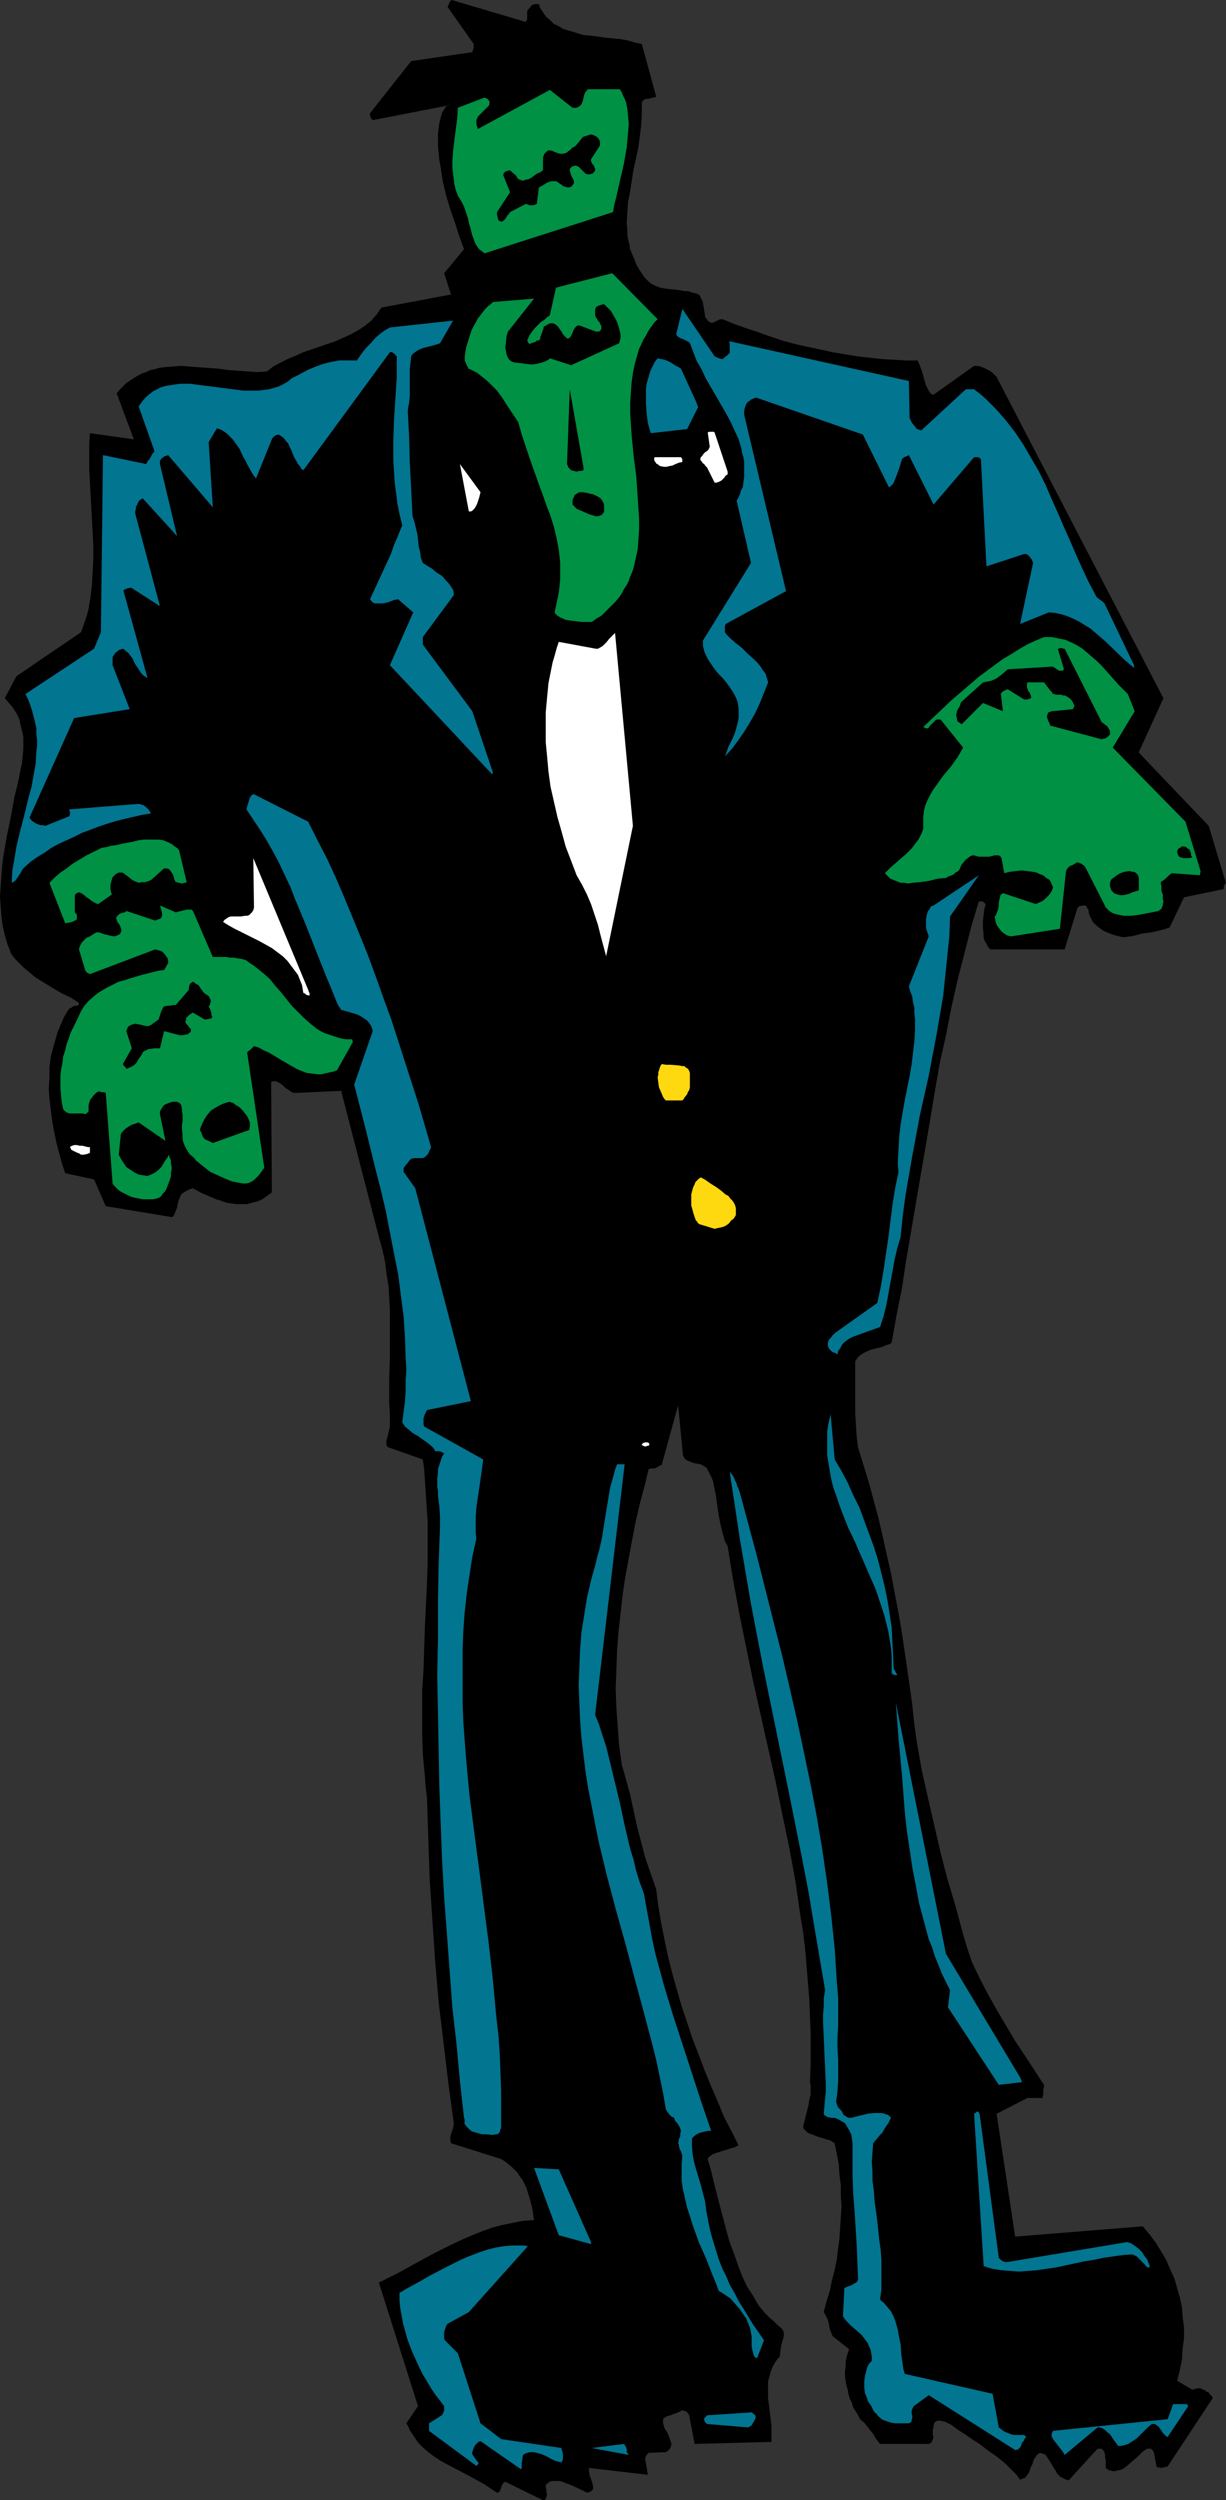
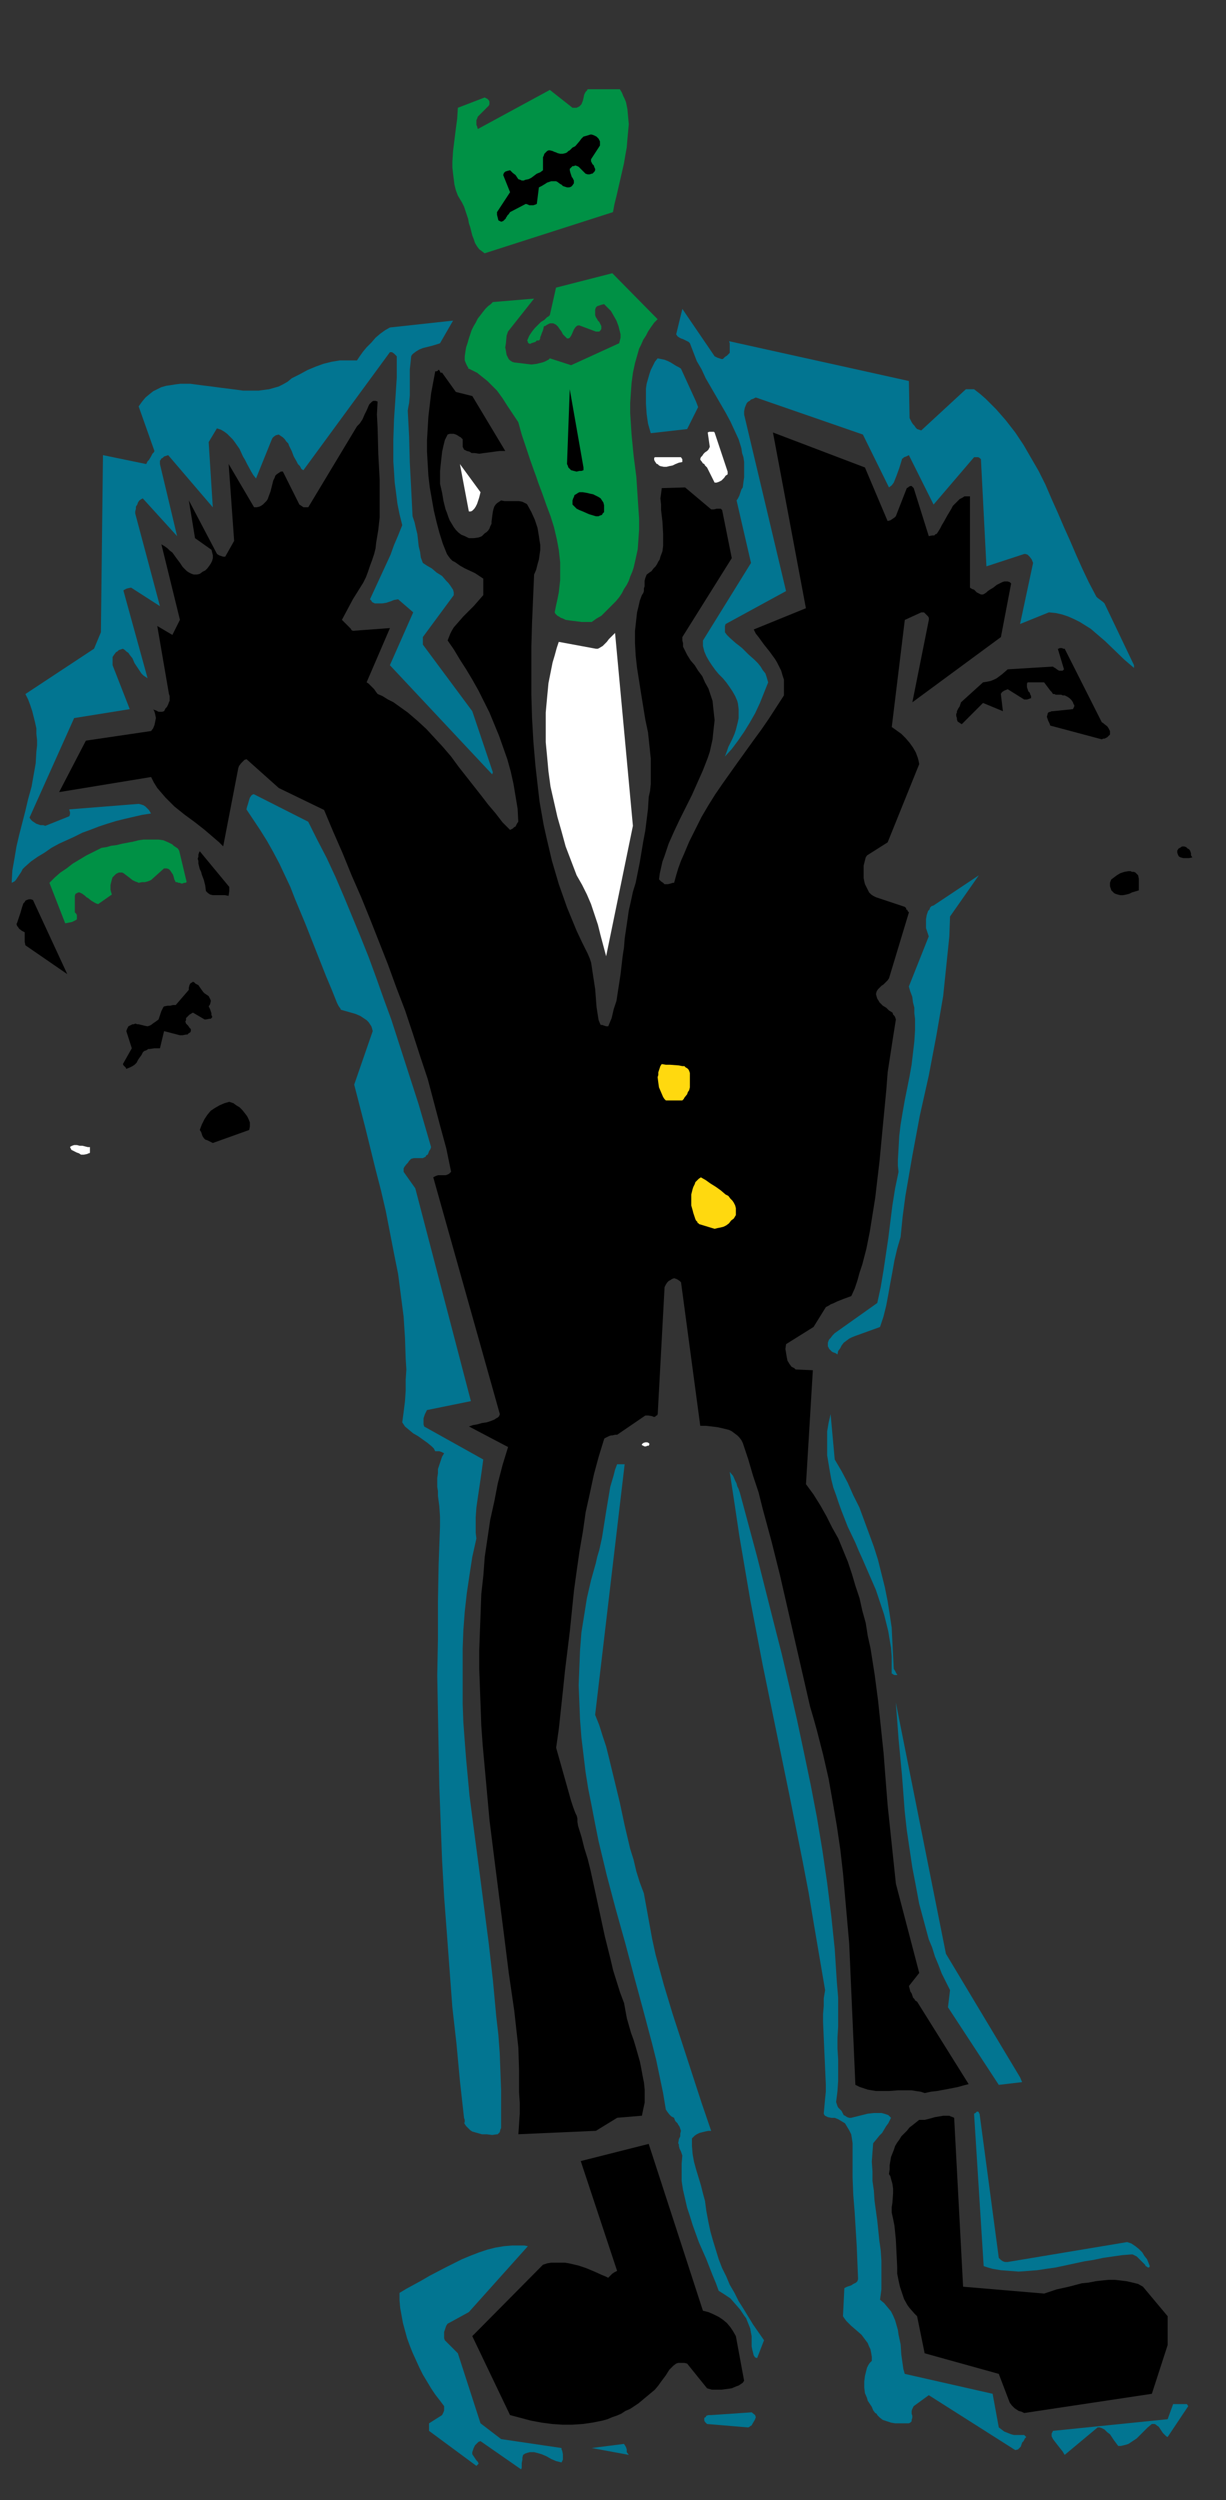
<svg xmlns="http://www.w3.org/2000/svg" xmlns:ns1="http://sodipodi.sourceforge.net/DTD/sodipodi-0.dtd" xmlns:ns2="http://www.inkscape.org/namespaces/inkscape" version="1.0" width="76.368mm" height="155.711mm" id="svg46" ns1:docname="Frankenstein 05.wmf">
  <rect width="100%" height="100%" fill="#333333" stroke="none" />
  <ns1:namedview id="namedview46" pagecolor="#ffffff" bordercolor="#000000" borderopacity="0.25" ns2:showpageshadow="2" ns2:pageopacity="0.0" ns2:pagecheckerboard="0" ns2:deskcolor="#d1d1d1" ns2:document-units="mm" />
  <defs id="defs1">
    <pattern id="WMFhbasepattern" patternUnits="userSpaceOnUse" width="6" height="6" x="0" y="0" />
  </defs>
-   <path style="fill:#000000;fill-opacity:1;fill-rule:evenodd;stroke:none" d="m 106.016,24.723 h -0.485 l -0.323,0.162 -0.323,0.323 -0.162,0.323 -0.323,0.485 -0.323,0.485 -0.162,0.646 -0.162,0.485 -0.323,1.293 -0.162,1.293 -0.162,1.293 v 1.131 1.778 l 0.162,1.616 0.162,1.616 0.323,1.778 0.485,3.232 0.808,3.393 0.97,3.232 1.131,3.232 0.97,3.07 1.131,3.07 -4.687,5.656 1.616,5.009 -16.323,3.07 -0.646,0.808 -0.485,0.808 -0.646,0.646 -0.646,0.808 -0.808,0.646 -0.808,0.646 -1.454,0.97 -1.778,0.97 -1.778,0.808 -1.778,0.808 -1.939,0.646 -3.717,1.293 -1.939,0.646 -1.778,0.808 -1.939,0.808 -1.616,0.808 -1.778,0.97 -1.454,1.131 -2.263,0.162 -2.424,-0.162 -2.263,-0.162 -2.263,-0.162 -2.263,-0.323 -2.263,-0.162 -2.263,-0.162 -2.101,-0.162 -2.101,-0.162 -2.263,0.162 -1.939,0.162 -1.131,0.162 -0.97,0.323 -0.97,0.162 -0.97,0.485 -0.97,0.323 -0.97,0.485 -0.808,0.485 -0.97,0.646 -0.97,0.646 -0.808,0.808 -0.323,0.323 -0.323,0.323 -0.808,0.97 4.04,10.827 -10.343,-1.454 -0.162,2.747 v 2.909 2.909 l 0.162,2.909 0.323,5.979 0.323,5.979 0.162,3.07 v 3.07 l -0.162,2.909 -0.162,3.07 -0.323,2.909 -0.485,2.909 -0.323,1.293 -0.485,1.454 -0.485,1.454 -0.485,1.293 -15.191,10.342 -2.747,5.171 0.97,1.131 0.97,1.131 0.808,1.293 0.646,1.293 0.323,1.454 0.323,1.293 0.323,1.454 v 1.616 1.454 l -0.162,1.616 -0.162,1.616 -0.323,1.454 -0.646,3.232 -0.808,3.232 -0.808,4.525 -0.97,4.686 -0.808,4.686 -0.323,2.424 -0.162,2.424 -0.162,2.262 L 0,211.038 l 0.162,2.262 0.162,2.262 0.323,2.424 0.485,2.101 0.646,2.262 0.485,1.131 0.323,0.97 0.97,1.293 0.97,0.97 0.97,0.97 0.97,0.808 0.97,0.808 0.97,0.808 2.101,1.293 2.101,1.293 1.939,1.131 2.101,0.97 1.939,1.293 v 0.323 l -0.162,0.162 -0.323,0.162 h -0.323 l -0.646,0.162 -0.323,0.323 -0.485,0.162 -0.646,0.97 -0.646,1.131 -0.485,1.131 -0.485,1.131 -0.485,1.131 -0.323,1.131 -0.646,2.262 -0.646,2.424 -0.323,2.585 v 2.424 l -0.162,2.585 0.162,2.424 0.323,2.585 0.323,2.585 0.485,2.585 0.485,2.424 0.646,2.424 0.646,2.424 0.808,2.424 6.788,1.454 2.747,6.302 15.676,2.585 0.323,-0.323 0.162,-0.323 0.323,-0.808 0.323,-0.808 0.162,-0.808 0.162,-0.808 0.323,-0.808 0.162,-0.323 0.162,-0.323 0.323,-0.323 0.323,-0.162 0.485,-0.323 0.323,-0.162 0.646,-0.323 0.646,-0.162 2.101,1.131 2.263,0.97 1.131,0.485 1.131,0.323 1.293,0.485 1.131,0.162 1.293,0.162 h 1.293 1.131 l 1.131,-0.323 1.293,-0.323 1.131,-0.485 1.131,-0.808 1.131,-0.808 -0.162,-26.016 0.485,-0.162 h 0.323 0.323 l 0.323,0.162 0.646,0.323 0.646,0.485 0.646,0.646 0.808,0.485 0.646,0.485 0.485,0.162 h 0.485 l 10.666,-0.485 8.888,34.419 0.808,2.909 0.646,2.909 0.323,2.747 0.485,2.909 0.162,2.747 0.162,2.747 v 2.909 2.585 5.656 l -0.162,5.494 v 5.494 l 0.162,2.747 v 2.747 l -0.323,1.454 -0.162,0.646 -0.162,0.646 -0.162,0.485 v 0.646 0.485 l 0.323,0.485 8.242,2.909 0.323,2.424 0.162,2.424 0.323,4.848 0.323,4.848 v 5.009 4.848 l -0.162,5.009 -0.485,9.857 -0.323,10.18 -0.323,5.009 v 5.009 5.009 l 0.162,5.009 0.485,5.009 0.162,2.424 0.323,2.585 0.323,9.857 0.323,9.534 0.646,9.695 0.646,9.534 0.808,9.534 1.131,9.372 1.131,9.534 1.293,9.534 v 0.646 l -0.162,0.646 -0.162,0.485 -0.162,0.485 -0.162,0.485 -0.162,0.646 v 0.646 l 0.162,0.808 11.797,3.717 0.808,0.485 0.808,0.646 0.808,0.646 0.646,0.646 0.808,0.808 0.485,0.808 0.646,0.808 0.485,0.97 0.485,0.97 0.323,1.131 0.323,0.97 0.323,1.131 0.485,2.101 0.323,2.262 -2.586,0.162 -2.424,0.485 -2.424,0.485 -2.424,0.646 -2.263,0.808 -2.424,0.97 -2.263,0.97 -2.101,0.97 -4.525,2.262 -4.202,2.262 -4.363,2.424 -4.525,2.262 v 0 l 9.212,29.086 -2.747,4.04 0.485,0.808 0.323,0.808 0.97,1.454 0.97,1.454 1.131,1.131 1.293,1.131 1.293,0.97 1.454,0.97 1.454,0.808 3.071,1.616 3.071,1.616 2.909,1.616 1.454,0.97 1.454,0.97 h 0.162 l 0.323,-0.162 0.162,-0.162 0.162,-0.323 0.162,-0.485 0.162,-0.485 0.162,-0.323 0.323,-0.485 h 0.162 l 0.162,-0.162 8.889,4.363 h 0.162 l 0.323,-0.162 h 0.162 v -0.323 l 0.162,-0.323 0.162,-0.485 -0.162,-0.646 v -0.646 l -0.162,-0.485 v -0.485 l 0.485,-0.485 0.485,-0.323 0.485,-0.162 h 0.485 0.646 0.646 l 0.646,0.162 0.808,0.323 1.293,0.485 1.454,0.646 1.293,0.646 0.646,0.323 0.485,0.162 0.485,-0.162 0.323,-0.162 0.323,-0.323 0.162,-0.162 v -0.323 -0.485 l -0.162,-0.646 -0.323,-0.97 -0.323,-0.808 -0.162,-0.97 v -0.323 -0.485 l 13.898,1.616 -0.646,-3.555 v -0.485 l 0.162,-0.323 0.323,-0.485 0.323,-0.323 4.04,-0.162 0.485,-0.323 0.485,-0.485 0.162,-0.323 0.162,-0.485 v -0.485 l -0.162,-0.485 -0.162,-0.485 -0.162,-0.485 -0.485,-1.131 -0.646,-0.97 -0.162,-0.646 -0.162,-0.485 v -0.485 -0.485 l 0.323,-0.323 0.485,-0.323 0.485,-0.162 0.646,-0.162 0.646,-0.323 0.646,-0.162 0.646,-0.323 0.646,-0.323 0.485,0.162 0.485,0.162 0.323,0.323 0.323,0.485 1.293,6.787 18.1,-0.485 v -1.293 -1.131 -1.293 l -0.162,-1.293 -0.323,-2.585 -0.323,-2.747 v -1.293 -1.293 -1.293 l 0.323,-1.131 0.323,-1.293 0.485,-1.131 0.646,-1.131 0.485,-0.646 0.485,-0.485 0.162,-1.293 0.162,-1.293 0.323,-1.131 0.323,-1.131 v -0.162 -0.485 l -0.162,-0.646 -0.323,-0.485 -0.97,-0.808 -0.97,-0.97 -0.97,-0.808 -0.97,-0.97 -0.808,-0.97 -0.808,-0.97 -0.646,-1.131 -0.646,-1.131 -1.454,-2.262 -1.131,-2.424 -0.97,-2.585 -0.97,-2.747 -0.97,-2.585 -0.808,-2.909 -1.454,-5.494 -1.454,-5.656 -0.646,-2.747 -0.808,-2.747 0.162,-0.323 0.323,-0.323 0.323,-0.162 0.323,-0.323 0.97,-0.323 0.97,-0.323 2.101,-0.646 1.131,-0.323 0.97,-0.485 -1.616,-3.232 -1.778,-3.393 -1.454,-3.555 -1.616,-3.717 -1.454,-3.555 -1.454,-3.878 -1.454,-3.717 -1.293,-3.878 -1.293,-3.878 -1.131,-3.878 -1.131,-4.04 -0.97,-3.878 -0.808,-3.878 -0.808,-4.04 -0.646,-3.878 -0.485,-3.878 -1.293,-3.717 -1.293,-3.717 -0.97,-3.717 -0.97,-3.717 -0.808,-3.717 -0.808,-3.717 -0.97,-3.555 -0.97,-3.393 -0.646,-4.525 -0.323,-4.525 -0.323,-4.363 -0.162,-4.525 0.162,-4.363 0.162,-4.525 0.323,-4.363 0.485,-4.363 0.485,-4.363 0.646,-4.363 0.808,-4.363 0.808,-4.363 0.808,-4.201 0.97,-4.201 1.131,-4.201 0.97,-4.04 0.808,-0.162 h 0.646 l 0.646,-0.323 0.485,-0.323 0.485,-0.162 3.879,-14.058 1.131,11.796 0.162,0.323 0.162,0.323 0.323,0.323 0.162,0.162 0.808,0.323 0.808,0.323 0.808,0.162 0.97,0.162 0.808,0.485 0.323,0.162 0.323,0.323 0.485,0.97 0.485,0.97 0.485,1.131 0.162,0.97 0.485,2.262 0.323,2.424 0.323,2.262 0.485,2.424 0.323,1.293 0.323,1.131 0.323,1.293 0.646,1.131 1.293,7.918 1.454,7.918 1.616,7.918 1.616,7.918 1.778,7.918 1.778,7.918 1.778,7.918 1.616,7.918 1.616,7.756 1.454,7.918 1.131,7.918 0.646,3.878 0.485,4.04 0.323,3.878 0.323,3.878 0.323,3.878 0.162,4.04 0.162,3.878 v 3.878 3.878 l -0.162,4.04 0.162,0.646 v 0.808 1.454 l -0.323,1.293 -0.162,1.131 -0.646,2.585 -0.323,1.293 -0.323,1.293 0.162,0.485 0.323,0.323 0.323,0.323 0.323,0.323 0.485,0.162 0.485,0.162 1.131,0.485 2.101,0.646 1.131,0.323 0.485,0.323 0.485,0.323 0.485,2.424 0.485,2.585 0.162,2.424 0.323,2.424 v 2.585 l 0.162,2.424 -0.162,2.585 -0.162,2.424 -0.162,2.585 -0.323,2.424 -0.323,2.585 -0.485,2.424 -0.646,2.424 -0.485,2.424 -0.808,2.585 -0.646,2.424 0.323,0.485 0.323,0.646 0.323,0.646 0.162,0.646 0.323,1.616 0.323,0.808 0.323,0.808 3.879,3.07 -0.323,0.97 -0.323,1.131 -0.162,0.97 v 1.131 l -0.162,0.97 v 1.131 l 0.162,1.131 0.162,0.97 0.323,1.131 0.162,0.97 0.323,1.131 0.485,0.97 0.323,1.131 0.646,0.97 0.485,0.808 0.485,0.97 0.97,0.808 0.646,0.808 0.646,0.808 0.485,0.646 0.323,0.323 0.162,0.323 0.485,0.808 0.485,0.646 0.485,0.646 h 11.474 l 0.323,-0.162 0.323,-0.162 0.162,-0.323 0.162,-0.485 0.162,-0.485 -0.162,-0.485 v -0.646 -0.646 l 0.162,-0.485 v -0.485 l 0.162,-0.323 v -0.323 l 0.323,-0.162 0.162,-0.162 0.323,-0.162 h 0.485 l 0.808,0.162 0.646,0.162 0.485,0.323 0.485,0.162 2.263,1.616 1.293,0.808 1.131,0.808 2.263,1.454 2.101,1.616 2.101,1.454 1.939,1.616 0.97,0.97 0.808,0.808 0.808,0.808 0.808,1.131 0.485,-0.162 0.323,-0.162 0.485,-0.162 0.162,-0.323 0.323,-0.323 0.323,-0.485 0.323,-0.97 0.162,-0.485 0.323,-0.485 0.323,-1.131 0.323,-0.485 0.323,-0.485 0.323,-0.323 0.485,-0.323 0.485,0.162 0.646,0.162 0.323,0.323 0.323,0.485 0.323,0.485 0.323,0.485 0.646,1.131 0.646,0.97 0.323,0.646 0.323,0.323 0.485,0.485 0.646,0.323 0.646,0.323 0.646,0.162 6.788,-7.433 h 0.485 0.485 l 0.162,0.162 0.162,0.162 0.162,0.162 0.162,0.323 0.162,0.646 v 0.485 l 0.162,0.97 v 0.808 0.808 l 0.646,0.485 0.646,0.162 0.646,0.162 0.646,-0.162 0.646,-0.162 0.646,-0.162 0.485,-0.323 0.646,-0.485 1.293,-1.131 1.131,-0.97 1.131,-1.131 0.646,-0.485 0.485,-0.323 h 0.485 0.485 l 0.162,0.162 0.162,0.162 0.162,0.162 0.162,0.323 0.646,3.393 0.162,0.162 h 0.323 l 0.646,0.162 0.646,-0.162 0.808,-0.162 10.666,-16.159 -0.162,-0.323 -0.323,-0.323 -0.323,-0.323 -0.162,-0.323 -0.485,-0.162 -0.323,-0.323 -0.485,-0.162 -0.646,-0.323 h -0.323 -0.485 l -0.485,0.162 -0.646,0.162 -3.555,-2.101 0.646,-2.585 0.485,-2.424 0.162,-2.585 0.323,-2.424 v -2.585 l -0.323,-2.424 -0.162,-2.262 -0.485,-2.262 -0.646,-2.262 -0.646,-2.262 -0.97,-2.101 -0.97,-2.262 -1.131,-1.939 -1.293,-2.101 -1.454,-1.939 -1.616,-1.939 -30.059,2.424 -4.363,-28.925 7.272,-3.717 h 3.555 v -0.485 l 0.162,-0.323 v -0.646 -0.646 l 0.162,-0.485 v -0.485 l -4.525,-6.948 -2.263,-3.393 -2.101,-3.555 -2.101,-3.555 -2.101,-3.717 -1.939,-3.717 -1.939,-4.04 -1.131,-3.393 -0.97,-3.232 -1.778,-6.625 -1.939,-6.464 -1.616,-6.302 -1.454,-6.302 -1.454,-6.302 -1.454,-6.464 -1.131,-6.464 -0.646,-4.525 -0.485,-4.686 -0.646,-4.525 -0.646,-4.525 -0.646,-4.363 -0.646,-4.363 -0.808,-4.525 -0.808,-4.201 -0.808,-4.363 -0.97,-4.201 -0.97,-4.363 -0.97,-4.201 -1.131,-4.201 -1.131,-4.201 -1.293,-4.201 -1.293,-4.201 -0.323,-2.747 -0.162,-2.585 -0.162,-2.585 v -2.585 -4.848 -2.424 -2.424 l 0.323,-0.485 0.323,-0.485 0.323,-0.323 0.485,-0.323 0.485,-0.323 0.646,-0.323 1.131,-0.485 2.586,-0.646 1.131,-0.485 0.646,-0.162 0.485,-0.323 1.131,-6.302 1.293,-6.464 0.97,-6.464 1.131,-6.625 2.263,-13.25 2.263,-13.25 1.131,-6.787 1.131,-6.625 1.454,-6.464 1.293,-6.625 1.454,-6.464 1.616,-6.302 1.616,-6.302 1.778,-5.979 h 0.485 0.323 l 0.323,0.162 0.323,0.323 0.162,0.162 -0.323,1.293 -0.162,1.293 -0.162,1.454 v 1.616 l 0.162,1.293 v 0.808 l 0.162,0.646 0.323,0.646 0.323,0.485 0.323,0.646 0.485,0.485 h 17.454 l 3.071,-9.857 h 0.162 v -0.162 l 0.162,-0.162 h 0.323 l 0.485,-0.162 h 0.646 l 0.323,0.162 0.162,0.485 0.323,0.323 v 0.646 l 0.323,0.97 0.323,0.485 0.162,0.485 0.646,0.808 0.97,0.808 1.131,0.808 1.131,0.485 1.293,0.485 0.646,0.162 0.646,0.162 0.808,0.162 h 0.646 l 0.646,-0.162 h 0.646 l 1.293,-0.323 1.131,-0.323 2.424,-0.323 2.101,-0.485 1.131,-0.323 0.97,-0.323 3.394,-7.11 9.373,-1.939 v -0.646 l 0.162,-0.323 0.162,-0.323 0.162,-0.162 -4.04,-13.412 -16.484,-17.29 5.818,-12.766 -39.271,-75.625 -0.485,-0.485 -0.485,-0.485 -0.646,-0.485 -0.646,-0.323 -0.646,-0.323 -0.808,-0.323 -0.646,-0.162 h -0.97 l -9.535,6.787 -0.485,-0.162 -0.323,-0.323 -0.323,-0.485 -0.162,-0.323 -0.485,-0.97 -0.323,-1.131 -0.323,-1.131 -0.323,-1.131 -0.485,-1.293 -0.485,-1.131 h -2.747 l -2.747,-0.162 -2.909,-0.162 -2.909,-0.323 -2.909,-0.323 -2.909,-0.485 -2.909,-0.485 -2.909,-0.646 -3.071,-0.646 -2.909,-0.646 -2.909,-0.808 -2.909,-0.97 -2.747,-0.97 -2.909,-0.97 -2.747,-0.97 -2.747,-1.131 h -0.323 -0.323 l -0.646,0.323 -0.646,0.323 -0.323,0.162 h -0.485 l -0.323,-0.162 -0.485,-0.323 -0.162,-0.323 -0.323,-0.323 -0.162,-0.485 v -0.323 l -0.162,-0.97 -0.162,-0.97 -0.162,-0.97 -0.162,-0.485 -0.323,-0.485 -0.162,-0.485 -0.323,-0.323 -0.808,-0.323 -0.808,-0.162 -0.808,-0.323 h -0.808 l -1.939,-0.323 -1.939,-0.162 -1.939,-0.323 -0.808,-0.323 -0.808,-0.323 -0.808,-0.485 -0.646,-0.646 -0.646,-0.646 -0.646,-0.97 -0.646,-0.97 -0.646,-1.131 -0.485,-1.293 -0.485,-1.131 -0.485,-1.131 -0.162,-1.131 -0.323,-1.293 -0.162,-1.131 v -1.293 l -0.162,-1.293 0.162,-2.424 0.162,-2.585 0.485,-2.424 0.808,-5.171 1.131,-5.171 0.323,-2.424 0.323,-2.585 0.162,-2.585 V 26.016 24.723 24.4 24.077 l 0.162,-0.162 v -0.162 l 0.485,-0.323 0.323,-0.162 h 0.646 l 0.485,-0.162 0.646,-0.162 0.646,-0.162 -3.394,-12.443 -1.616,-0.323 -1.616,-0.485 -1.778,-0.323 -1.616,-0.162 -1.778,-0.162 -3.555,-0.485 L 137.368,8.241 135.752,7.756 134.135,7.272 132.519,6.787 131.226,5.979 130.418,5.656 129.934,5.171 129.287,4.525 128.641,4.04 128.156,3.393 127.671,2.585 127.186,1.939 126.863,0.97 h -0.646 -0.323 l -0.485,0.162 -0.323,0.162 -0.162,0.323 -0.323,0.323 -0.485,0.646 V 3.717 4.525 L 123.954,4.848 123.792,5.171 106.339,0 h -0.162 v 0.162 l -0.162,0.162 -0.162,0.162 -0.162,0.485 -0.323,0.646 6.141,8.726 v 0.323 0.646 l -0.162,0.485 -0.162,0.485 -14.383,2.101 -9.697,12.281 v 0.485 l 0.162,0.485 0.162,0.323 0.323,0.323 z" id="path1" />
  <path style="fill:#009145;fill-opacity:1;fill-rule:evenodd;stroke:none" d="m 107.793,25.37 6.303,-2.424 0.646,0.323 0.323,0.323 0.162,0.323 v 0.323 0.323 l -0.162,0.323 -0.323,0.323 -0.323,0.323 -0.808,0.808 -0.808,0.808 -0.323,0.323 -0.162,0.485 -0.162,0.323 v 0.485 0.162 0.485 l 0.162,0.323 0.162,0.646 16.969,-9.211 5.333,4.201 h 0.485 0.485 l 0.323,-0.162 0.323,-0.162 0.323,-0.323 0.162,-0.162 0.323,-0.808 0.162,-0.646 0.162,-0.808 0.323,-0.646 0.323,-0.323 0.162,-0.323 h 7.596 l 0.485,0.808 0.323,0.808 0.323,0.646 0.323,0.808 0.323,1.616 0.162,1.778 0.162,1.778 -0.162,1.778 -0.162,1.778 -0.162,1.939 -0.323,1.778 -0.323,1.939 -1.778,7.756 -0.485,1.939 -0.323,1.778 -30.221,9.695 -0.646,-0.485 -0.646,-0.485 -0.485,-0.646 -0.485,-0.808 -0.323,-0.97 -0.323,-0.808 -0.485,-1.939 -0.323,-0.97 -0.162,-0.97 -0.646,-1.939 -0.323,-0.97 -0.485,-0.97 -0.485,-0.808 -0.485,-0.808 -0.485,-1.293 -0.323,-1.293 -0.162,-1.293 -0.162,-1.293 -0.162,-1.454 v -1.293 l 0.162,-2.585 0.323,-2.585 0.323,-2.585 0.323,-2.424 z" id="path2" />
-   <path style="fill:#009145;fill-opacity:1;fill-rule:evenodd;stroke:none" d="m 282.654,205.059 -3.555,-11.635 -17.131,-17.452 5.171,-8.564 -1.616,-4.04 -1.131,-1.131 -0.97,-0.97 -4.04,-4.525 -1.131,-1.131 -1.131,-0.97 -1.131,-0.97 -1.131,-0.97 -1.293,-0.808 -1.293,-0.646 -1.454,-0.646 -1.616,-0.323 -0.808,-0.162 -0.808,-0.162 h -0.808 -0.97 l -1.939,0.808 -2.101,0.97 -1.939,1.131 -1.778,1.131 -1.939,1.131 -1.778,1.293 -1.939,1.454 -1.778,1.293 -3.394,2.909 -3.394,2.909 -3.232,3.07 -3.232,3.07 0.323,0.162 0.323,0.162 h 0.162 0.323 l 0.162,-0.162 0.162,-0.323 0.485,-0.485 0.485,-0.485 0.485,-0.485 0.323,-0.162 h 0.323 0.323 l 0.323,0.162 5.171,6.464 -0.646,1.131 -0.646,1.131 -1.616,2.262 -1.778,2.101 -1.616,2.262 -0.808,1.131 -0.646,1.131 -0.646,1.293 -0.485,1.131 -0.323,1.293 -0.162,1.454 v 1.293 0.808 0.646 l -0.323,0.97 -0.485,0.97 -0.323,0.646 -0.646,0.808 -0.485,0.646 -0.485,0.646 -1.293,1.293 -1.131,0.97 -1.293,1.131 -1.293,1.131 -1.293,1.293 0.646,0.646 0.646,0.646 0.808,0.323 0.808,0.323 0.808,0.323 h 0.808 l 0.97,0.162 0.97,-0.162 1.939,-0.162 2.101,-0.323 1.939,-0.485 1.939,-0.162 0.485,-0.323 0.485,-0.162 0.808,-0.323 0.485,-0.485 0.323,-0.162 0.323,-0.162 0.323,-0.485 0.485,-1.131 0.485,-0.485 0.323,-0.485 0.646,-0.485 0.646,-0.485 0.485,-0.162 h 0.323 l 0.485,0.162 0.646,0.162 h 0.485 0.646 0.646 0.646 l 0.646,-0.162 0.646,-0.162 h 0.485 0.485 l 0.485,0.323 v 0.162 l 0.162,0.162 0.646,3.555 1.293,-0.323 1.293,-0.162 1.454,-0.162 1.454,0.162 1.293,0.162 0.808,0.162 0.646,0.323 0.485,0.162 0.646,0.323 0.485,0.485 0.646,0.323 0.162,0.162 0.323,0.485 0.162,0.485 0.162,0.323 0.162,0.323 -0.162,0.646 -0.323,0.646 -0.485,0.646 -0.485,0.485 -0.485,0.485 -0.646,0.485 -0.808,0.323 -0.646,0.323 -7.757,-2.585 -0.162,0.162 -0.323,0.162 -0.162,0.485 -0.162,0.646 -0.162,0.808 v 0.808 l -0.162,0.808 -0.323,0.808 -0.162,0.485 -0.323,0.323 0.162,0.808 0.162,0.808 0.323,0.646 0.485,0.646 0.485,0.646 0.646,0.485 0.808,0.485 0.808,0.162 11.474,-1.778 1.454,-13.574 0.162,-0.323 0.162,-0.323 0.162,-0.162 0.323,-0.323 0.323,-0.162 0.485,-0.162 0.485,-0.323 0.646,-0.323 0.323,0.162 0.485,0.162 0.485,0.323 0.485,0.485 4.848,9.534 0.646,0.646 0.646,0.485 0.646,0.323 0.646,0.162 0.808,0.162 0.808,0.162 h 0.808 0.808 l 1.616,-0.162 1.778,-0.323 1.616,-0.323 1.616,-0.323 0.323,-0.323 0.323,-0.162 0.162,-0.485 0.162,-0.323 v -0.323 l 0.162,-0.485 -0.162,-0.808 v -0.97 l -0.323,-0.808 v -1.131 l -0.162,-0.808 0.162,-0.323 0.323,-0.162 0.646,-0.485 0.646,-0.646 0.808,-0.646 6.626,0.485 z" id="path3" />
  <path style="fill:#000000;fill-opacity:1;fill-rule:evenodd;stroke:none" d="m 280.392,201.343 v -0.485 l -0.162,-0.485 -0.162,-0.323 -0.162,-0.162 -0.323,-0.162 -0.323,-0.323 -0.485,-0.162 h -0.485 l -0.485,0.323 -0.323,0.162 -0.323,0.485 v 0.485 l 0.162,0.485 0.162,0.323 0.162,0.162 0.323,0.162 0.646,0.162 h 0.646 0.646 l 0.808,-0.162 z" id="path4" />
  <path style="fill:#027591;fill-opacity:1;fill-rule:evenodd;stroke:none" d="m 279.745,566.377 -0.323,-0.485 h -3.232 l -1.293,3.555 -26.989,2.747 -0.162,0.323 -0.162,0.323 v 0.323 0.323 l 0.162,0.323 0.162,0.323 0.485,0.646 1.131,1.454 0.646,0.808 0.485,0.808 7.757,-6.464 h 0.485 l 0.485,0.162 0.646,0.323 0.646,0.646 0.646,0.485 0.97,1.454 0.485,0.646 0.485,0.646 h 0.646 l 0.646,-0.162 0.646,-0.162 0.485,-0.162 0.97,-0.646 0.97,-0.646 0.808,-0.808 1.778,-1.778 0.97,-0.808 h 0.323 0.323 l 0.323,0.162 0.162,0.162 0.485,0.323 0.323,0.485 0.323,0.485 0.323,0.485 0.485,0.485 0.323,0.323 0.323,0.162 z" id="path5" />
  <path style="fill:#000000;fill-opacity:1;fill-rule:evenodd;stroke:none" d="m 274.897,551.995 v -6.787 l -5.818,-6.948 -1.131,-0.646 -1.293,-0.323 -1.454,-0.323 -1.293,-0.162 -1.454,-0.162 h -1.454 l -1.616,0.162 -1.454,0.162 -1.616,0.323 -1.616,0.162 -3.071,0.808 -2.909,0.646 -2.909,0.97 -19.07,-1.616 -2.101,-39.751 -0.323,-0.162 -0.485,-0.162 -0.323,-0.162 h -0.485 -0.97 l -0.97,0.162 -0.97,0.162 -1.131,0.323 -1.293,0.323 h -1.293 l -1.616,1.293 -0.646,0.485 -0.646,0.808 -1.293,1.293 -0.485,0.808 -0.485,0.646 -0.485,0.808 -0.323,0.97 -0.323,0.808 -0.323,0.808 -0.162,0.97 -0.162,0.97 v 0.97 l -0.162,1.131 0.323,0.485 0.162,0.646 0.323,1.131 0.162,1.131 v 1.131 l -0.162,2.262 -0.162,0.97 v 1.293 l 0.323,1.454 0.323,1.616 0.162,1.616 0.162,1.616 0.162,3.232 0.162,3.232 v 1.616 l 0.323,1.616 0.323,1.454 0.485,1.454 0.485,1.454 0.808,1.454 0.485,0.646 1.131,1.293 0.646,0.646 1.778,8.726 17.454,4.848 2.586,6.787 0.485,0.646 0.323,0.323 0.323,0.323 0.485,0.323 0.485,0.323 0.646,0.162 0.646,0.323 30.059,-4.525 z" id="path6" />
  <path style="fill:#027591;fill-opacity:1;fill-rule:evenodd;stroke:none" d="m 270.695,533.412 -0.323,-0.808 -0.323,-0.808 -0.646,-0.808 -0.485,-0.808 -0.808,-0.808 -0.808,-0.646 -0.97,-0.646 -0.97,-0.323 -28.12,4.686 h -0.646 l -0.485,-0.162 -0.485,-0.323 -0.162,-0.162 -0.323,-0.323 -4.525,-33.934 -0.162,-0.162 v -0.162 l -0.162,-0.162 h -0.162 -0.162 l -0.162,0.162 -0.162,0.162 -0.323,0.162 2.263,35.873 0.97,0.323 1.131,0.323 1.939,0.323 2.101,0.162 2.101,0.162 2.263,-0.162 2.101,-0.162 2.101,-0.323 2.263,-0.323 4.525,-0.97 2.263,-0.485 2.101,-0.323 2.263,-0.485 2.263,-0.323 2.263,-0.323 2.101,-0.162 h 0.323 l 0.323,0.162 0.323,0.162 0.323,0.162 0.646,0.646 0.646,0.646 0.646,0.646 0.162,0.323 0.323,0.162 0.162,0.162 h 0.162 0.162 z" id="path7" />
  <path style="fill:#000000;fill-opacity:1;fill-rule:evenodd;stroke:none" d="m 268.109,208.776 v -1.293 -0.646 l -0.162,-0.808 -0.323,-0.323 -0.323,-0.323 -0.323,-0.162 h -0.485 l -0.323,-0.162 h -0.485 l -0.97,0.162 -0.97,0.323 -0.808,0.485 -0.646,0.485 -0.646,0.485 -0.162,0.323 -0.162,0.485 v 0.323 0.485 l 0.162,0.485 0.162,0.485 0.323,0.323 0.323,0.323 0.323,0.162 0.485,0.162 0.646,0.162 h 0.646 l 0.808,-0.162 0.646,-0.162 0.646,-0.323 1.616,-0.485 z" id="path8" />
  <path style="fill:#027591;fill-opacity:1;fill-rule:evenodd;stroke:none" d="m 266.978,156.582 -6.949,-14.543 -0.162,-0.162 -0.162,-0.162 -0.646,-0.485 -0.646,-0.485 -0.323,-0.323 -0.162,-0.323 -1.616,-3.07 -1.454,-3.07 -1.454,-3.232 -1.454,-3.393 -1.454,-3.232 -1.454,-3.393 -1.454,-3.232 -1.454,-3.393 -1.616,-3.232 -1.778,-3.07 -1.778,-3.07 -1.939,-2.909 -1.131,-1.454 -1.131,-1.454 -1.131,-1.293 -1.131,-1.293 -1.131,-1.131 -1.293,-1.293 -1.293,-1.131 -1.454,-1.131 h -1.939 l -10.505,9.695 -0.485,-0.162 -0.485,-0.162 -0.323,-0.323 -0.323,-0.485 -0.323,-0.323 -0.323,-0.485 -0.485,-0.97 -0.162,-8.726 -42.342,-9.372 0.162,0.485 v 0.646 1.454 0.162 l -0.162,0.162 -0.485,0.485 -0.485,0.323 -0.485,0.485 h -0.323 l -0.485,-0.162 -0.485,-0.162 -0.323,-0.162 -0.323,-0.162 -7.596,-11.15 -1.454,5.979 0.323,0.485 0.485,0.323 0.323,0.162 0.485,0.162 0.97,0.485 0.323,0.162 0.323,0.323 0.808,2.101 0.808,2.101 1.131,1.939 0.97,2.101 4.687,8.08 1.131,2.101 0.97,2.101 0.97,2.101 0.646,2.101 0.162,1.131 0.323,0.97 0.162,1.131 v 1.293 1.131 1.131 l -0.162,1.131 -0.162,1.293 -0.323,0.485 -0.162,0.485 -0.162,0.485 -0.162,0.485 -0.323,0.646 -0.323,0.485 3.394,14.705 -11.313,18.26 v 0.646 0.646 l 0.323,1.293 0.485,1.131 0.646,1.131 0.646,0.97 0.808,1.131 0.808,0.97 0.97,0.97 0.808,0.97 0.808,1.131 0.646,0.97 0.646,1.131 0.485,1.131 0.162,0.646 0.162,1.293 v 0.808 0.646 0.646 l -0.162,0.808 -0.162,0.646 -0.323,1.293 -0.323,0.97 -0.485,1.131 -0.97,1.939 -0.323,0.97 -0.485,1.293 1.616,-1.778 1.454,-1.939 1.454,-2.101 1.293,-2.101 1.293,-2.262 1.131,-2.424 0.97,-2.424 0.97,-2.424 -0.323,-1.131 -0.323,-0.97 -0.646,-0.808 -0.485,-0.808 -0.646,-0.808 -0.808,-0.808 -1.454,-1.293 -1.454,-1.454 -0.808,-0.646 -0.646,-0.485 -1.454,-1.293 -0.646,-0.646 -0.485,-0.646 v -0.323 -0.646 -0.485 l 0.162,-0.485 14.222,-7.756 -9.858,-41.529 V 96.793 l 0.162,-0.808 0.323,-0.808 0.162,-0.323 0.323,-0.323 0.323,-0.162 0.323,-0.323 0.485,-0.162 0.323,-0.162 0.323,-0.162 25.211,8.726 6.141,12.443 0.646,-0.485 0.485,-0.646 0.323,-0.808 0.323,-0.808 0.646,-1.778 0.646,-2.101 v -0.162 h 0.162 l 0.323,-0.323 0.485,-0.162 0.646,-0.323 5.818,11.635 9.535,-11.15 h 0.485 0.485 l 0.323,0.162 0.323,0.323 1.293,25.208 8.888,-2.909 h 0.323 l 0.485,0.162 0.162,0.162 0.323,0.323 0.485,0.646 0.323,0.808 -3.071,14.382 6.788,-2.747 1.616,0.162 1.454,0.323 1.454,0.485 1.454,0.646 1.293,0.646 1.293,0.808 1.293,0.808 1.131,0.97 2.263,1.939 4.525,4.363 2.263,1.939 z" id="path9" />
  <path style="fill:#000000;fill-opacity:1;fill-rule:evenodd;stroke:none" d="m 261.322,172.095 -0.162,-0.323 -0.162,-0.323 -0.323,-0.485 -0.646,-0.485 -0.162,-0.162 -0.485,-0.323 -8.727,-17.29 h -0.162 -0.162 l -0.323,-0.162 h -0.485 l -0.323,0.162 h -0.162 l 1.454,4.848 -0.323,0.323 h -0.323 -0.485 l -0.323,-0.162 -0.646,-0.485 -0.323,-0.162 -0.162,-0.162 -10.666,0.646 -1.293,1.131 -0.646,0.485 -0.646,0.485 -0.646,0.323 -0.808,0.323 -0.808,0.162 -0.97,0.162 -5.171,4.686 -0.162,0.485 -0.162,0.485 -0.323,0.485 -0.323,0.646 v 0.323 l -0.162,0.323 v 0.485 l 0.162,0.485 v 0.323 l 0.162,0.485 0.485,0.323 0.485,0.323 5.01,-5.009 4.687,1.939 -0.485,-4.04 v -0.162 h 0.162 v -0.162 l 0.162,-0.162 0.485,-0.323 0.808,-0.323 3.879,2.424 h 0.162 0.485 l 0.485,-0.162 0.485,-0.162 v -0.485 l -0.162,-0.323 -0.162,-0.485 -0.323,-0.323 -0.162,-0.485 -0.162,-0.485 v -0.485 -0.323 l 0.162,-0.323 h 3.879 l 0.485,0.646 0.485,0.646 0.485,0.646 0.323,0.323 0.323,0.485 h 0.323 l 0.323,0.162 h 0.646 0.646 l 0.323,0.162 h 0.485 l 0.323,0.162 0.323,0.162 0.485,0.323 0.485,0.485 0.323,0.485 0.162,0.485 0.162,0.162 v 0.323 l -0.162,0.323 -0.162,0.323 -4.687,0.485 h -0.323 l -0.323,0.162 h -0.162 l -0.323,0.162 -0.162,0.323 v 0.162 l -0.162,0.485 0.162,0.485 0.162,0.485 0.323,0.646 0.162,0.485 12.121,3.232 0.323,-0.162 h 0.323 l 0.323,-0.162 0.323,-0.162 0.323,-0.323 0.323,-0.323 v -0.323 z" id="path10" />
  <path style="fill:#027591;fill-opacity:1;fill-rule:evenodd;stroke:none" d="m 241.121,573.164 h -1.616 -0.808 l -0.646,-0.162 -0.808,-0.323 -0.808,-0.323 -0.646,-0.485 -0.646,-0.485 -1.454,-7.918 -20.686,-4.686 -0.323,-1.131 -0.162,-1.131 -0.323,-2.262 -0.162,-2.424 -0.485,-2.262 -0.162,-1.131 -0.323,-1.131 -0.323,-1.131 -0.485,-1.131 -0.485,-0.97 -0.808,-0.97 -0.808,-0.97 -0.97,-0.808 0.323,-2.424 v -2.262 -2.262 -2.262 l -0.162,-2.424 -0.323,-2.262 -0.485,-4.686 -0.646,-4.686 -0.162,-2.424 -0.323,-2.262 v -2.262 l -0.162,-2.262 0.162,-2.262 0.162,-2.101 0.808,-0.97 0.646,-0.808 0.646,-0.646 0.485,-0.808 0.485,-0.808 0.485,-0.646 0.646,-1.293 -0.323,-0.323 -0.323,-0.323 -0.485,-0.162 -0.485,-0.162 -0.646,-0.162 h -0.485 -1.293 l -1.454,0.162 -1.293,0.323 -1.293,0.323 -1.293,0.323 h -0.485 l -0.485,-0.162 -0.485,-0.323 -0.323,-0.162 -0.162,-0.323 -0.162,-0.323 -0.162,-0.323 -0.323,-0.323 -0.162,-0.162 -0.323,-0.323 -0.162,-0.323 -0.162,-0.485 -0.162,-0.485 0.323,-2.585 0.162,-2.424 v -2.585 -2.424 l -0.162,-2.585 v -2.585 l 0.162,-2.585 v -2.909 -3.878 l -0.323,-3.878 -0.485,-7.595 -0.808,-7.756 -0.97,-7.756 -1.131,-7.756 -1.293,-7.756 -1.454,-7.595 -1.616,-7.756 -1.616,-7.595 -1.778,-7.756 -1.778,-7.595 -1.939,-7.595 -3.879,-15.351 -4.04,-15.028 -0.323,-0.97 -0.323,-0.646 -0.162,-0.646 -0.323,-0.646 -0.485,-1.131 -0.808,-0.97 1.131,7.433 1.131,7.595 1.293,7.595 1.293,7.595 1.454,7.595 1.454,7.595 6.303,30.702 3.071,15.351 1.454,7.595 1.293,7.756 1.293,7.595 1.293,7.595 -0.323,1.939 v 1.778 l -0.162,1.939 v 1.778 l 0.162,3.717 0.162,3.717 0.162,3.555 0.162,3.717 v 1.778 l -0.162,1.616 -0.162,1.778 -0.162,1.778 0.162,0.323 0.162,0.162 0.323,0.162 0.323,0.162 0.808,0.162 h 0.808 l 0.808,0.323 0.808,0.485 0.808,0.485 0.485,0.808 0.485,0.808 0.485,0.97 0.162,0.97 0.162,1.131 v 4.04 4.04 l 0.162,4.04 0.323,4.04 0.485,7.918 0.162,3.878 0.162,4.04 -0.162,0.485 -0.323,0.323 -0.323,0.162 -0.323,0.162 -0.485,0.323 -0.485,0.162 -0.485,0.162 -0.646,0.323 -0.323,6.625 0.323,0.485 0.485,0.646 1.131,1.131 1.131,0.97 1.293,1.131 0.485,0.646 0.485,0.646 0.485,0.646 0.323,0.808 0.323,0.646 0.162,0.808 0.162,0.97 v 0.97 l -0.485,0.485 -0.323,0.485 -0.323,0.646 -0.162,0.646 -0.162,0.646 -0.162,0.646 -0.162,1.293 v 1.454 l 0.162,1.293 0.485,1.131 0.162,0.646 0.323,0.485 0.323,0.485 0.323,0.485 0.323,0.808 0.485,0.646 0.323,0.162 0.162,0.323 0.323,0.323 0.323,0.323 0.646,0.485 0.97,0.323 0.97,0.323 0.97,0.162 h 1.131 1.131 0.97 l 0.323,-0.162 0.162,-0.162 0.162,-0.162 v -0.323 l 0.162,-0.485 v -0.485 l -0.162,-0.485 v -0.646 l 0.162,-0.485 0.162,-0.323 0.162,-0.323 3.555,-2.585 20.363,12.927 0.646,-0.162 0.323,-0.323 0.323,-0.323 0.162,-0.485 0.162,-0.485 0.323,-0.323 0.323,-0.646 0.323,-0.323 z" id="path11" />
  <path style="fill:#027591;fill-opacity:1;fill-rule:evenodd;stroke:none" d="m 240.151,488.975 -17.454,-29.086 -11.797,-59.142 0.323,4.201 0.323,4.363 0.808,8.564 0.646,8.564 0.485,4.363 0.646,4.363 0.646,4.363 0.808,4.201 0.808,4.363 1.131,4.201 1.131,4.201 0.808,1.939 0.646,2.101 0.808,1.939 0.808,2.101 0.97,1.939 0.97,1.939 -0.485,4.04 11.959,18.26 5.495,-0.646 z" id="path12" />
  <path style="fill:#000000;fill-opacity:1;fill-rule:evenodd;stroke:none" d="m 238.05,137.352 -0.323,-0.323 -0.485,-0.162 h -0.323 -0.485 l -0.485,0.162 -0.323,0.162 -0.97,0.485 -0.808,0.646 -0.808,0.485 -0.485,0.323 -0.323,0.323 -0.485,0.323 -0.323,0.162 h -0.485 l -0.323,-0.162 -0.323,-0.162 -0.323,-0.162 -0.646,-0.646 -0.485,-0.162 -0.485,-0.323 v -21.492 h -0.646 -0.646 l -0.485,0.323 -0.646,0.323 -0.485,0.485 -0.485,0.485 -0.646,0.646 -0.323,0.646 -0.97,1.616 -0.808,1.454 -0.485,0.808 -0.323,0.646 -0.485,0.808 -0.323,0.485 -0.162,0.162 h -0.162 l -0.323,0.323 h -0.485 l -0.808,0.162 -3.555,-11.311 -0.162,-0.162 -0.162,-0.162 -0.162,-0.162 h -0.162 -0.162 l -0.323,0.162 -0.162,0.162 -0.323,0.162 -2.586,6.625 -0.323,0.323 -0.485,0.323 -0.485,0.323 -0.646,0.162 -5.333,-12.604 -21.656,-8.241 7.757,41.367 -12.282,5.009 0.485,0.97 0.646,0.808 1.293,1.778 1.293,1.616 1.293,1.778 0.485,0.808 0.485,0.97 0.485,0.97 0.323,1.131 0.323,0.97 v 1.131 1.293 1.293 l -1.778,2.747 -1.778,2.747 -1.778,2.585 -1.778,2.424 -3.717,5.171 -3.555,5.009 -1.778,2.585 -1.616,2.585 -1.616,2.747 -1.454,2.909 -1.454,2.909 -1.293,3.07 -0.646,1.454 -0.646,1.778 -0.485,1.616 -0.485,1.778 h -0.162 -0.162 l -0.485,0.162 -0.646,0.162 h -0.485 -0.323 l -0.323,-0.323 -0.485,-0.323 -0.485,-0.485 0.162,-1.293 0.323,-1.454 0.323,-1.454 0.485,-1.293 0.485,-1.454 0.485,-1.454 1.293,-2.909 1.293,-2.747 1.454,-2.909 1.454,-2.909 1.293,-2.909 1.293,-2.909 1.131,-2.909 0.485,-1.454 0.323,-1.454 0.323,-1.454 0.162,-1.616 0.162,-1.454 0.162,-1.454 -0.162,-1.454 -0.162,-1.454 -0.162,-1.616 -0.485,-1.454 -0.485,-1.454 -0.808,-1.454 -0.646,-1.454 -0.97,-1.293 -0.808,-1.293 -0.97,-1.131 -0.808,-1.293 -0.646,-1.293 -0.323,-0.646 v -0.808 l -0.162,-0.646 v -0.808 l 11.636,-18.583 -2.263,-11.311 -0.323,-0.323 h -0.323 -0.646 l -0.646,0.162 h -0.323 -0.323 l -6.141,-5.171 -5.495,0.162 -0.162,1.293 -0.162,1.131 0.162,1.454 v 1.293 l 0.323,2.747 0.162,2.909 v 1.293 1.454 l -0.162,1.293 -0.485,1.293 -0.162,0.646 -0.323,0.485 -0.323,0.646 -0.323,0.485 -0.485,0.485 -0.485,0.646 -0.485,0.323 -0.646,0.485 -0.323,0.808 -0.162,0.646 v 0.646 0.646 l -0.162,0.485 v 0.646 l -0.162,0.485 -0.323,0.485 -0.485,1.293 -0.323,1.454 -0.323,1.293 -0.162,1.454 -0.162,1.454 -0.162,1.454 v 1.454 1.454 l 0.162,2.909 0.323,2.909 0.485,3.07 0.485,3.07 0.97,5.979 0.646,3.07 0.323,3.07 0.323,3.07 v 2.909 1.616 1.454 l -0.162,1.616 -0.323,1.454 -0.162,2.747 -0.323,2.585 -0.323,2.585 -0.485,2.585 -0.808,4.848 -0.97,4.848 -0.646,2.101 -0.485,2.262 -0.485,2.101 -0.323,2.262 -0.646,4.363 -0.162,2.101 -0.323,2.101 -0.485,4.201 -0.323,2.101 -0.323,2.101 -0.323,2.101 -0.646,1.939 -0.485,2.101 -0.808,1.939 h -0.485 l -0.485,-0.162 -0.485,-0.162 h -0.323 l -0.162,-0.323 -0.323,-0.808 -0.162,-0.97 -0.323,-2.101 -0.162,-2.101 -0.162,-2.101 -0.323,-2.101 -0.323,-2.101 -0.162,-1.131 -0.162,-0.97 -0.323,-0.97 -0.485,-1.131 -1.293,-2.585 -1.293,-2.747 -1.131,-2.747 -1.131,-2.747 -0.97,-2.747 -0.97,-2.747 -0.808,-2.747 -0.808,-2.747 -0.646,-2.747 -0.646,-2.747 -0.646,-2.909 -0.485,-2.747 -0.485,-2.747 -0.323,-2.747 -0.646,-5.656 -0.485,-5.656 -0.323,-5.656 -0.162,-5.494 v -5.656 -5.656 l 0.162,-5.656 0.485,-11.311 0.485,-1.131 0.323,-1.293 0.323,-1.131 0.162,-1.131 0.162,-1.131 v -1.131 l -0.162,-0.97 -0.162,-1.131 -0.162,-0.97 -0.162,-0.97 -0.323,-0.97 -0.323,-0.97 -0.808,-1.778 -0.97,-1.778 -0.162,-0.162 -0.323,-0.162 -0.646,-0.323 -0.808,-0.162 h -1.616 -0.97 -0.808 l -0.808,-0.162 -0.485,0.323 -0.485,0.323 -0.323,0.323 -0.323,0.485 -0.162,0.485 -0.162,0.646 -0.162,1.131 -0.162,1.293 v 0.485 l -0.323,0.646 -0.162,0.485 -0.323,0.485 -0.323,0.323 -0.485,0.323 -0.323,0.323 -0.323,0.323 -0.323,0.162 -0.485,0.162 -1.131,0.162 h -1.131 l -0.97,-0.485 -0.808,-0.323 -0.646,-0.485 -0.646,-0.646 -0.485,-0.646 -0.485,-0.808 -0.485,-0.808 -0.323,-0.808 -0.323,-0.97 -0.323,-0.808 -0.485,-1.939 -0.323,-1.939 -0.485,-2.101 v -3.07 l 0.162,-1.616 0.162,-1.454 0.162,-1.454 0.323,-1.454 0.323,-1.293 0.646,-1.293 0.485,-0.162 h 0.485 0.485 l 0.485,0.162 0.323,0.162 0.485,0.323 0.323,0.162 0.485,0.485 v 1.131 0.646 l 0.162,0.323 0.162,0.323 0.646,0.323 0.646,0.162 0.485,0.323 h 0.646 l 1.131,0.162 1.131,-0.162 1.293,-0.162 1.131,-0.162 1.293,-0.162 h 1.293 l -7.757,-12.927 -3.879,-0.97 -3.232,-4.525 h -0.162 -0.162 l -0.162,-0.162 v -0.162 l -0.162,-0.162 v -0.162 h -0.162 -0.162 v 0.162 l -0.323,0.162 h -0.323 l -0.485,2.585 -0.485,2.585 -0.323,2.747 -0.323,2.747 -0.162,2.747 -0.162,2.747 v 2.747 l 0.162,2.909 0.162,2.747 0.323,2.747 0.485,2.747 0.485,2.747 0.646,2.747 0.646,2.424 0.808,2.585 0.97,2.424 0.323,0.485 0.485,0.646 0.485,0.485 0.646,0.323 1.131,0.808 1.131,0.646 2.424,1.131 0.97,0.646 0.485,0.323 0.485,0.323 v 3.878 l -1.131,1.293 -1.131,1.293 -2.424,2.424 -1.131,1.293 -1.131,1.293 -0.485,0.808 -0.323,0.646 -0.323,0.808 -0.323,0.808 1.454,2.101 1.454,2.424 1.454,2.262 1.454,2.424 1.454,2.585 1.293,2.585 1.293,2.585 1.131,2.747 1.131,2.747 0.97,2.747 0.97,2.747 0.808,2.909 0.646,2.909 0.485,2.909 0.485,2.909 0.162,3.07 -0.323,0.485 -0.323,0.646 -0.323,0.162 -0.323,0.323 -0.323,0.162 -0.323,0.162 -1.778,-1.778 -1.616,-2.101 -1.778,-2.101 -1.616,-2.101 -1.778,-2.262 -1.778,-2.262 -1.778,-2.262 -1.778,-2.424 -1.939,-2.262 -1.939,-2.101 -1.939,-2.101 -2.101,-1.939 -2.263,-1.939 -1.131,-0.808 -1.131,-0.808 -1.131,-0.808 -1.293,-0.646 -1.293,-0.808 -1.131,-0.485 -0.485,-0.646 -0.323,-0.485 -0.323,-0.323 -0.323,-0.323 -0.646,-0.646 -0.485,-0.323 5.495,-12.766 -8.727,0.646 -0.323,-0.162 -0.162,-0.323 -0.323,-0.323 -0.323,-0.323 -0.808,-0.808 -0.646,-0.646 2.586,-4.848 0.808,-1.293 0.808,-1.293 0.808,-1.293 0.646,-1.293 0.485,-1.293 0.485,-1.454 0.485,-1.293 0.485,-1.454 0.323,-1.293 0.162,-1.454 0.485,-2.909 0.323,-2.909 v -2.909 -3.07 -2.909 l -0.162,-3.07 -0.162,-3.07 -0.162,-6.14 -0.162,-3.07 0.162,-3.07 -0.485,-0.162 h -0.485 l -0.323,0.162 -0.323,0.323 -0.323,0.323 -0.162,0.323 -0.485,1.131 -0.485,0.97 -0.485,1.131 -0.323,0.485 -0.323,0.485 -0.323,0.323 -0.323,0.323 -11.474,19.068 h -0.485 -0.646 l -0.485,-0.323 -0.485,-0.323 -3.879,-7.756 h -0.485 l -0.485,0.323 -0.485,0.323 -0.323,0.323 -0.162,0.485 -0.323,0.646 -0.323,1.293 -0.162,0.646 -0.162,0.646 -0.485,1.293 -0.162,0.485 -0.323,0.485 -0.485,0.485 -0.323,0.323 -0.485,0.323 -0.323,0.162 -0.646,0.162 h -0.646 l -5.98,-10.18 1.293,18.098 -2.101,3.717 h -0.485 l -0.485,-0.162 -0.485,-0.162 -0.485,-0.323 -6.626,-12.604 1.454,8.888 3.879,2.747 0.162,0.646 0.162,0.646 v 0.323 0.323 l -0.162,0.646 -0.323,0.646 -0.323,0.485 -0.485,0.646 -0.485,0.485 -0.646,0.323 -0.646,0.485 -0.646,0.162 h -0.808 l -0.485,-0.162 -0.646,-0.323 -0.485,-0.323 -0.485,-0.485 -0.485,-0.485 -0.646,-0.97 -0.97,-1.293 -0.808,-1.131 -0.646,-0.485 -0.485,-0.485 -0.646,-0.485 -0.808,-0.485 4.363,17.775 -1.778,3.555 -3.555,-2.101 2.747,15.998 0.162,0.485 v 0.485 0.646 l -0.162,0.323 -0.162,0.485 -0.323,0.646 -0.323,0.323 -0.323,0.646 -0.485,0.162 h -0.323 -0.485 l -0.323,-0.162 -0.323,-0.162 -0.485,-0.162 -0.323,-0.323 -0.323,-0.323 0.485,0.485 0.323,0.646 0.162,0.646 0.162,0.808 -0.162,0.808 -0.162,0.808 -0.323,0.808 -0.485,0.646 -15.353,2.262 -6.303,12.119 21.656,-3.555 0.646,1.293 0.808,1.293 0.97,1.131 0.97,1.131 1.131,1.131 0.97,0.97 2.424,1.939 2.424,1.778 2.263,1.778 1.131,0.97 1.131,0.97 1.131,0.97 0.97,0.97 3.555,-18.421 0.162,-0.485 0.485,-0.646 0.162,-0.162 0.323,-0.323 0.323,-0.323 0.485,-0.162 7.596,6.787 10.666,5.171 2.101,5.009 2.263,5.171 2.101,5.171 2.263,5.171 2.101,5.171 2.101,5.332 2.101,5.333 1.939,5.333 2.101,5.494 1.778,5.332 1.778,5.494 1.778,5.333 1.454,5.494 1.454,5.494 1.454,5.333 1.131,5.494 -0.162,0.162 -0.323,0.323 -0.323,0.162 -0.485,0.162 h -0.485 -1.293 l -0.485,0.162 -0.646,0.323 15.676,55.749 -0.162,0.485 -0.323,0.323 -0.323,0.162 -0.485,0.323 -0.808,0.323 -0.97,0.323 -1.131,0.162 -1.131,0.323 -0.97,0.162 -0.97,0.323 9.212,4.848 -1.293,4.201 -1.131,4.363 -0.808,4.201 -0.97,4.363 -0.646,4.363 -0.646,4.363 -0.323,4.363 -0.485,4.363 -0.162,4.363 -0.162,4.363 -0.162,4.525 v 4.363 l 0.162,4.525 0.162,4.363 0.162,4.525 0.323,4.525 0.808,8.888 0.808,8.888 1.131,9.049 1.131,8.888 1.131,8.888 1.131,9.049 1.293,8.888 0.97,8.726 0.162,5.333 v 2.585 2.585 l 0.162,2.424 v 2.585 l -0.162,2.424 -0.162,2.424 18.262,-0.808 5.01,-3.07 5.818,-0.485 0.323,-1.616 0.323,-1.454 v -1.616 -1.454 l -0.162,-1.616 -0.323,-1.616 -0.323,-1.778 -0.323,-1.616 -0.97,-3.393 -0.485,-1.616 -0.646,-1.778 -0.97,-3.393 -0.323,-1.778 -0.323,-1.778 -0.97,-2.585 -0.808,-2.585 -0.808,-2.585 -0.646,-2.747 -1.293,-5.171 -2.263,-10.503 -1.131,-5.171 -0.646,-2.585 -0.808,-2.585 -0.646,-2.585 -0.808,-2.585 -0.162,-0.97 v -0.808 l -0.162,-0.646 -0.323,-0.646 -0.485,-1.293 -0.485,-1.454 -3.555,-12.604 0.646,-4.525 0.485,-4.525 0.485,-4.525 0.485,-4.686 1.131,-9.211 0.97,-9.534 0.646,-4.686 0.646,-4.525 0.808,-4.686 0.646,-4.525 0.97,-4.363 0.97,-4.525 1.131,-4.201 1.293,-4.201 0.162,-0.162 0.323,-0.162 0.646,-0.323 0.485,-0.162 h 0.323 l 0.646,-0.162 h 0.485 l 6.626,-4.525 h 0.323 0.323 l 0.97,0.162 0.323,0.162 h 0.323 l 0.323,-0.323 h 0.162 l 0.162,-0.323 1.616,-29.894 0.323,-0.646 0.323,-0.485 0.323,-0.323 0.323,-0.162 0.485,-0.323 0.485,-0.162 0.485,0.162 0.323,0.162 0.485,0.323 0.323,0.323 4.525,33.773 h 1.293 l 1.454,0.162 1.293,0.162 1.454,0.323 0.646,0.162 0.646,0.162 0.646,0.323 0.646,0.485 0.646,0.485 0.485,0.485 0.485,0.646 0.323,0.646 1.293,3.878 1.131,3.878 1.293,3.878 0.97,3.878 2.101,7.756 1.939,7.756 1.778,7.756 3.555,15.513 1.778,7.756 0.808,2.747 0.808,2.909 1.454,5.656 1.293,5.656 0.97,5.494 0.97,5.656 0.808,5.494 0.646,5.656 0.485,5.494 0.485,5.494 0.485,5.494 0.485,11.15 0.485,10.988 0.485,11.15 0.97,0.485 0.97,0.323 0.97,0.323 0.97,0.162 0.97,0.162 h 0.97 2.101 l 2.101,-0.162 h 2.263 0.97 l 0.97,0.162 1.131,0.162 0.97,0.323 1.454,-0.323 1.454,-0.162 2.586,-0.485 2.424,-0.485 1.131,-0.323 1.293,-0.323 -12.121,-19.391 -0.485,-0.323 -0.162,-0.323 -0.323,-0.323 -0.162,-0.485 -0.162,-0.485 -0.323,-0.485 -0.162,-0.646 -0.162,-0.646 2.424,-3.07 -5.495,-21.007 -0.646,-6.14 -0.646,-6.14 -0.646,-6.14 -0.485,-6.14 -0.485,-6.302 -0.646,-6.14 -0.646,-6.14 -0.808,-6.14 -0.485,-3.07 -0.485,-3.07 -0.646,-2.909 -0.485,-3.07 -0.808,-2.909 -0.646,-2.909 -0.97,-2.909 -0.808,-2.747 -0.97,-2.909 -1.131,-2.747 -1.131,-2.747 -1.454,-2.585 -1.293,-2.585 -1.454,-2.585 -1.616,-2.585 -1.778,-2.424 1.616,-26.824 -3.717,-0.162 h -0.323 l -0.323,-0.323 -0.323,-0.162 -0.323,-0.162 -0.485,-0.646 -0.485,-0.808 -0.162,-0.808 -0.162,-0.97 -0.162,-0.97 0.162,-1.131 6.464,-4.04 2.909,-4.686 0.646,-0.323 0.485,-0.323 0.808,-0.323 0.646,-0.323 0.808,-0.323 0.808,-0.323 1.778,-0.646 0.808,-1.778 0.646,-1.939 0.485,-1.778 0.646,-1.939 0.97,-3.717 0.808,-4.04 0.646,-4.04 0.646,-4.04 0.485,-4.201 0.485,-4.04 0.808,-8.564 0.808,-8.403 0.323,-4.201 0.646,-4.201 0.646,-4.201 0.646,-4.04 -0.162,-0.485 -0.162,-0.323 -0.323,-0.323 -0.162,-0.485 -0.808,-0.485 -0.646,-0.646 -0.808,-0.485 -0.808,-0.808 -0.162,-0.323 -0.323,-0.485 -0.162,-0.485 -0.162,-0.646 0.162,-0.646 0.323,-0.485 0.323,-0.323 0.485,-0.485 0.485,-0.323 0.485,-0.485 0.485,-0.485 0.323,-0.485 4.687,-15.513 -0.162,-0.162 -0.162,-0.162 v -0.162 l -0.162,-0.162 v 0 h -0.162 v -0.323 l -0.162,-0.162 -0.162,-0.162 -6.788,-2.262 -0.646,-0.323 -0.485,-0.323 -0.485,-0.485 -0.323,-0.646 -0.323,-0.646 -0.323,-0.646 -0.162,-0.646 -0.162,-0.808 v -0.646 -0.808 -0.646 -0.808 l 0.162,-0.646 0.162,-0.646 0.162,-0.646 0.323,-0.485 4.848,-3.07 7.434,-18.421 -0.162,-0.808 -0.162,-0.646 -0.485,-1.293 -0.646,-1.131 -0.808,-1.131 -0.97,-1.131 -0.97,-0.97 -1.131,-0.808 -1.131,-0.808 3.071,-25.208 3.879,-1.778 h 0.323 0.323 l 0.162,0.162 0.323,0.323 0.162,0.162 0.323,0.323 0.162,0.323 v 0.485 l -3.879,19.391 20.848,-15.351 z" id="path13" />
  <path style="fill:#027591;fill-opacity:1;fill-rule:evenodd;stroke:none" d="m 230.454,206.029 -10.666,7.11 -0.485,0.162 -0.323,0.323 -0.162,0.485 -0.323,0.323 -0.323,0.97 -0.162,0.97 v 0.97 1.131 l 0.323,0.97 0.323,0.97 -4.687,11.796 0.323,1.131 0.485,1.293 0.162,1.293 0.323,1.293 v 1.293 l 0.162,1.293 v 2.747 l -0.162,2.585 -0.323,2.747 -0.323,2.747 -0.485,2.747 -1.131,5.656 -0.485,2.747 -0.485,2.909 -0.323,2.747 -0.162,2.909 -0.162,2.747 v 1.293 l 0.162,1.454 -0.808,3.878 -0.646,4.04 -0.485,3.878 -0.485,3.878 -1.131,7.595 -0.646,3.878 -0.808,3.717 -10.02,7.11 -0.485,0.485 -0.485,0.646 -0.323,0.323 -0.162,0.323 -0.162,0.485 v 0.323 0.485 l 0.162,0.323 0.162,0.323 0.323,0.323 0.323,0.323 0.323,0.162 0.485,0.162 0.485,0.323 0.162,-0.808 0.485,-0.646 0.323,-0.646 0.485,-0.646 0.646,-0.485 0.646,-0.485 0.646,-0.323 0.808,-0.323 5.818,-2.101 0.808,-2.424 0.646,-2.585 0.485,-2.585 0.485,-2.747 0.485,-2.585 0.485,-2.747 0.646,-2.747 0.808,-2.747 0.485,-4.848 0.646,-4.848 0.808,-4.686 0.808,-4.686 1.778,-9.534 2.101,-9.372 1.778,-9.372 0.808,-4.686 0.808,-4.686 0.485,-4.686 0.485,-4.686 0.485,-4.686 0.162,-4.686 z" id="path14" />
  <path style="fill:#027591;fill-opacity:1;fill-rule:evenodd;stroke:none" d="m 210.415,392.828 -0.162,-3.232 -0.162,-3.07 -0.162,-3.393 -0.485,-3.232 -0.485,-3.07 -0.646,-3.232 -0.808,-3.232 -0.808,-3.232 -0.97,-3.07 -1.131,-3.07 -1.131,-3.07 -1.131,-3.07 -1.454,-2.909 -1.293,-2.909 -1.454,-2.747 -1.616,-2.747 -0.97,-10.665 -0.485,2.101 -0.323,1.939 v 1.939 1.778 1.939 l 0.323,1.939 0.323,1.939 0.323,1.778 0.485,1.939 0.646,1.778 0.646,1.939 0.646,1.778 1.454,3.717 1.778,3.717 0.808,1.939 0.808,1.778 1.616,3.717 1.616,3.717 0.646,1.939 0.646,1.939 0.646,1.939 0.485,1.939 0.485,1.939 0.323,1.939 0.323,1.939 0.162,2.101 v 1.939 2.101 0 h 0.162 l 0.162,0.162 0.323,0.162 h 0.323 0.323 v 0 -0.162 l -0.162,-0.162 -0.162,-0.323 -0.162,-0.323 z" id="path15" />
  <path style="fill:#027591;fill-opacity:1;fill-rule:evenodd;stroke:none" d="m 179.871,550.864 -2.586,-3.717 -2.263,-3.717 -1.131,-1.778 -0.97,-1.939 -1.131,-1.939 -0.808,-1.939 -0.97,-1.939 -0.808,-2.101 -0.646,-2.101 -0.646,-2.101 -0.646,-2.262 -0.485,-2.262 -0.485,-2.585 -0.323,-2.424 -0.485,-1.778 -0.485,-1.939 -1.131,-3.717 -0.485,-1.778 -0.323,-1.778 -0.162,-1.939 v -0.808 -0.97 l 0.323,-0.323 0.323,-0.323 0.485,-0.323 0.646,-0.323 0.646,-0.162 0.646,-0.162 0.808,-0.162 h 0.646 l -2.263,-6.625 -2.263,-6.948 -2.263,-6.948 -2.263,-6.948 -2.101,-6.948 -0.97,-3.555 -0.97,-3.555 -0.808,-3.717 -0.646,-3.555 -0.646,-3.555 -0.646,-3.555 -0.97,-2.585 -0.808,-2.585 -0.646,-2.747 -0.808,-2.585 -1.293,-5.494 -1.131,-5.332 -1.293,-5.333 -1.293,-5.333 -0.646,-2.585 -0.808,-2.424 -0.808,-2.585 -0.97,-2.424 6.949,-58.981 h -1.778 l -0.485,1.293 -0.323,1.293 -0.808,2.747 -0.485,2.909 -0.485,2.909 -0.485,3.07 -0.485,3.07 -0.646,2.909 -0.485,1.616 -0.323,1.454 -1.131,4.04 -0.97,4.201 -0.646,4.04 -0.646,4.04 -0.323,4.201 -0.162,4.04 -0.162,4.201 0.162,4.04 0.162,4.04 0.323,4.201 0.485,4.04 0.485,4.04 0.646,4.04 0.808,4.04 0.808,4.201 0.808,4.04 1.939,8.08 2.101,7.918 2.263,8.08 2.101,7.918 2.101,7.756 2.101,7.918 0.97,3.878 0.808,3.878 0.808,3.878 0.646,3.878 0.323,0.485 0.485,0.646 0.485,0.485 0.646,0.323 0.162,0.485 0.162,0.323 0.485,0.485 0.162,0.323 0.323,0.485 0.162,0.485 0.162,0.485 -0.162,0.646 v 0.646 l -0.323,0.646 -0.162,0.97 0.162,0.323 v 0.323 l 0.162,0.646 0.323,0.646 0.162,0.485 0.162,0.485 -0.162,1.939 v 2.101 1.939 l 0.323,2.101 0.485,2.101 0.485,2.101 0.646,1.939 0.646,2.101 1.454,4.04 1.778,4.04 1.454,3.717 0.808,1.939 0.646,1.778 1.293,0.808 1.454,0.97 1.131,1.293 1.131,1.293 0.97,1.454 0.485,0.646 0.323,0.808 0.323,0.808 0.323,0.808 0.162,0.97 0.162,0.808 v 2.424 l 0.162,0.808 0.162,0.646 0.162,0.646 0.323,0.485 0.485,0.162 z" id="path16" />
  <path style="fill:#027591;fill-opacity:1;fill-rule:evenodd;stroke:none" d="m 177.77,568.478 -0.808,-0.646 -9.535,0.646 h -0.323 -0.323 l -0.485,0.162 -0.162,0.323 -0.323,0.162 v 0.323 0.162 0.162 l 0.162,0.323 0.162,0.162 0.323,0.323 9.697,0.808 0.323,-0.162 0.162,-0.162 0.323,-0.162 0.162,-0.323 0.485,-0.808 0.162,-0.323 0.162,-0.485 z" id="path17" />
  <path style="fill:#000000;fill-opacity:1;fill-rule:evenodd;stroke:none" d="m 176.154,286.501 v -1.293 l -0.323,-1.293 -0.323,-1.131 -0.646,-0.97 -0.646,-0.97 -0.646,-0.808 -0.808,-0.808 -0.808,-0.808 -1.939,-1.454 -1.939,-1.454 -1.939,-1.454 -0.808,-0.646 -0.808,-0.808 -0.808,0.323 -0.646,0.485 -0.485,0.646 -0.485,0.646 -0.323,0.646 -0.323,0.808 -0.323,0.646 -0.162,0.808 -0.162,1.778 -0.162,1.778 -0.162,1.616 -0.162,1.616 v 0.808 l 0.162,0.808 0.323,0.808 0.485,1.454 0.162,0.485 0.485,0.646 0.323,0.485 0.323,0.485 0.485,0.485 0.97,0.808 1.131,0.646 1.293,0.485 0.97,0.162 h 0.808 l 0.646,-0.162 0.646,-0.162 1.293,-0.485 0.646,-0.323 0.808,-0.162 3.879,-4.686 z" id="path18" />
  <path style="fill:#000000;fill-opacity:1;fill-rule:evenodd;stroke:none" d="m 175.184,560.398 -1.939,-10.503 -0.646,-1.131 -0.646,-0.97 -0.808,-0.97 -0.97,-0.808 -0.97,-0.646 -1.293,-0.646 -1.131,-0.485 -1.293,-0.323 -12.767,-39.267 -15.999,4.04 8.565,25.855 -0.646,0.323 -0.485,0.323 -0.97,0.97 -0.646,-0.323 -0.808,-0.323 -1.778,-0.808 -1.939,-0.808 -1.939,-0.646 -2.101,-0.485 -0.97,-0.162 h -1.131 -0.97 -1.131 l -0.97,0.162 -0.97,0.323 -16.646,16.805 8.888,18.583 2.424,0.646 2.424,0.646 2.586,0.485 2.424,0.323 2.424,0.162 h 2.424 l 2.424,-0.162 2.263,-0.323 2.424,-0.485 1.131,-0.323 1.131,-0.485 0.97,-0.323 1.131,-0.485 0.97,-0.646 1.131,-0.485 0.97,-0.646 0.97,-0.646 0.97,-0.808 0.97,-0.808 0.97,-0.808 0.97,-0.808 0.808,-0.97 0.808,-1.131 0.97,-1.293 0.808,-1.293 0.485,-0.485 0.485,-0.485 0.646,-0.485 0.485,-0.162 h 0.323 0.485 0.646 l 0.646,0.162 4.687,5.817 1.131,0.323 h 1.131 1.131 l 1.293,-0.162 1.131,-0.162 1.131,-0.485 0.485,-0.162 0.485,-0.323 0.485,-0.323 z" id="path19" />
  <path style="fill:#ffd90f;fill-opacity:1;fill-rule:evenodd;stroke:none" d="m 173.245,285.532 v -1.131 l -0.162,-0.646 -0.323,-0.646 -0.323,-0.485 -0.485,-0.485 -0.485,-0.646 -0.646,-0.323 -1.131,-0.97 -1.131,-0.808 -1.293,-0.808 -1.131,-0.808 -1.131,-0.646 -0.485,0.323 -0.323,0.323 -0.485,0.485 -0.162,0.485 -0.323,0.646 -0.162,0.485 -0.162,0.646 -0.162,0.646 v 1.293 1.293 l 0.323,1.131 0.162,0.646 0.162,0.485 0.162,0.485 0.162,0.485 0.162,0.323 0.323,0.323 v 0.162 l 0.162,0.162 h 0.162 v 0.162 l 3.717,1.131 0.646,-0.162 0.808,-0.162 0.646,-0.162 0.646,-0.323 0.646,-0.485 0.485,-0.646 0.646,-0.485 0.485,-0.808 z" id="path20" />
  <path style="fill:#ffffff;fill-opacity:1;fill-rule:evenodd;stroke:none" d="m 171.306,111.013 -3.071,-9.211 -0.162,-0.162 h -0.323 -0.485 -0.323 l -0.323,0.162 0.485,3.393 -0.162,0.323 -0.162,0.323 -0.323,0.323 -0.485,0.323 -0.323,0.323 -0.323,0.485 -0.323,0.323 -0.162,0.485 0.162,0.323 0.162,0.162 0.323,0.485 0.323,0.162 0.162,0.323 0.485,0.485 1.778,3.555 h 0.485 l 0.485,-0.162 0.323,-0.162 0.323,-0.162 0.323,-0.323 0.323,-0.323 0.323,-0.485 0.485,-0.323 z" id="path21" />
  <path style="fill:#000000;fill-opacity:1;fill-rule:evenodd;stroke:none" d="m 165.488,256.445 -0.97,-5.979 -0.162,-0.808 -0.323,-0.646 -0.485,-0.646 -0.485,-0.485 -0.808,-0.485 -0.808,-0.485 -0.808,-0.323 -0.97,-0.323 h -0.162 l -0.323,-0.162 v -0.323 l -0.162,-0.162 -0.162,-0.323 -0.162,-0.323 -0.323,-0.808 -0.646,0.323 -0.646,0.323 -0.646,0.485 -0.646,0.323 -0.485,0.646 -0.485,0.485 -0.808,1.131 -0.808,1.293 -0.485,1.293 -0.485,1.454 -0.323,1.616 0.646,2.424 0.646,2.262 0.485,1.131 0.323,0.97 0.323,0.97 0.485,0.97 0.485,0.162 0.162,0.162 0.323,0.162 0.485,0.323 0.323,0.323 0.162,0.323 5.01,-1.131 z" id="path22" />
  <path style="fill:#027591;fill-opacity:1;fill-rule:evenodd;stroke:none" d="m 163.872,94.531 -3.555,-7.756 v 0 l -0.485,-0.323 -0.646,-0.323 -1.293,-0.808 -0.646,-0.323 -0.808,-0.323 -0.808,-0.162 -0.808,-0.162 -0.646,0.808 -0.485,0.97 -0.485,0.97 -0.323,0.97 -0.323,1.131 -0.323,1.131 -0.162,1.131 v 1.131 1.131 1.293 l 0.162,2.424 0.323,2.262 0.646,2.262 8.565,-0.97 2.586,-5.171 z" id="path23" />
  <path style="fill:#ffd90f;fill-opacity:1;fill-rule:evenodd;stroke:none" d="m 162.417,255.314 v -2.747 l -0.162,-0.485 -0.162,-0.323 -0.323,-0.323 -0.323,-0.162 -0.323,-0.323 h -0.485 l -0.808,-0.162 -2.101,-0.162 h -0.97 l -0.97,-0.162 -0.323,0.485 -0.162,0.485 -0.162,0.485 -0.162,0.485 v 0.646 l -0.162,0.485 0.162,1.293 0.162,1.131 0.485,1.131 0.485,1.131 0.323,0.485 0.323,0.323 h 3.879 l 0.323,-0.323 0.162,-0.323 0.646,-0.808 0.162,-0.485 0.323,-0.485 0.162,-0.646 z" id="path24" />
  <path style="fill:#ffffff;fill-opacity:1;fill-rule:evenodd;stroke:none" d="m 160.639,108.104 -0.323,-0.485 h -6.141 l -0.162,0.162 v 0.323 0.162 l 0.162,0.323 0.323,0.485 0.162,0.162 h 0.162 l 0.323,0.323 0.323,0.162 0.808,0.162 h 0.646 l 0.646,-0.162 0.808,-0.162 0.646,-0.323 0.808,-0.323 0.808,-0.162 z" id="path25" />
  <path style="fill:#009145;fill-opacity:1;fill-rule:evenodd;stroke:none" d="m 154.821,75.14 -10.666,-10.827 -13.252,3.393 -1.454,6.464 -0.323,0.323 -0.323,0.162 -0.646,0.646 -0.808,0.485 -0.808,0.808 -0.646,0.646 -0.646,0.808 -0.646,0.97 -0.485,1.131 0.162,0.323 v 0.162 l 0.162,0.162 v 0 l 0.323,0.162 0.323,-0.162 0.97,-0.323 0.323,-0.323 h 0.485 l 0.162,-0.162 0.162,-0.323 v -0.323 l 0.162,-0.323 0.162,-0.485 0.323,-0.808 0.162,-0.646 v 0 -0.162 l 0.162,-0.162 h 0.162 l 0.485,-0.323 0.646,-0.323 h 0.485 0.323 l 0.323,0.162 0.323,0.162 0.485,0.485 0.323,0.485 0.485,0.646 0.323,0.646 0.485,0.485 0.485,0.485 h 0.323 l 0.323,-0.162 0.323,-0.485 0.162,-0.323 0.485,-1.131 0.323,-0.485 0.323,-0.323 0.323,-0.162 h 0.323 l 3.879,1.454 h 0.323 0.485 l 0.162,-0.162 0.162,-0.162 0.162,-0.323 v -0.323 -0.323 l -0.162,-0.323 -0.323,-0.646 -0.323,-0.323 -0.162,-0.323 -0.323,-0.485 -0.162,-0.485 v -0.323 -0.485 -0.485 l 0.162,-0.485 0.323,-0.323 0.485,-0.162 0.485,-0.162 0.646,-0.162 0.808,0.808 0.808,0.808 0.646,1.131 0.646,1.131 0.485,1.293 0.162,0.646 0.162,0.646 0.162,0.646 v 0.808 l -0.162,0.646 -0.162,0.646 -11.313,5.171 -5.01,-1.616 -0.323,0.323 -0.323,0.162 -0.646,0.323 -0.485,0.162 -1.293,0.323 -1.293,0.162 -1.293,-0.162 -1.293,-0.162 -1.454,-0.162 -0.485,-0.162 -0.485,-0.323 -0.323,-0.323 -0.162,-0.323 -0.323,-0.646 -0.162,-0.97 -0.162,-0.808 0.162,-0.97 0.162,-1.778 0.323,-0.97 6.141,-7.756 -9.697,0.808 -0.485,0.485 -0.646,0.485 -0.646,0.646 -0.646,0.808 -0.485,0.646 -0.646,0.808 -0.485,0.97 -0.485,0.808 -0.485,0.97 -0.323,0.97 -0.323,0.97 -0.323,1.131 -0.323,0.97 -0.162,0.97 -0.162,1.131 v 0.97 l 0.323,0.808 0.323,0.646 0.162,0.162 v 0.162 0.162 h 0.162 l 0.97,0.485 0.97,0.485 0.808,0.646 0.808,0.646 0.808,0.646 0.808,0.808 1.454,1.454 1.293,1.778 1.131,1.778 1.293,1.939 1.293,1.939 0.808,2.909 0.97,2.909 0.97,2.909 0.97,2.747 0.485,1.293 0.485,1.454 0.97,2.585 0.97,2.747 0.97,2.585 0.808,2.585 0.646,2.747 0.485,2.585 0.162,1.454 0.162,1.454 v 1.293 1.454 1.454 l -0.162,1.454 -0.162,1.454 -0.323,1.616 -0.323,1.454 -0.323,1.616 0.162,0.323 0.485,0.485 0.323,0.162 0.485,0.323 0.485,0.162 0.646,0.323 1.131,0.162 1.293,0.162 1.293,0.162 h 1.293 1.131 l 1.131,-0.808 1.131,-0.646 0.97,-0.97 0.808,-0.808 0.808,-0.808 0.808,-0.808 0.808,-0.97 0.646,-0.97 0.485,-0.97 0.646,-0.97 0.485,-0.97 0.323,-0.97 0.485,-1.131 0.323,-0.97 0.485,-2.101 0.485,-2.262 0.162,-2.262 0.162,-2.424 v -2.424 l -0.162,-2.424 -0.162,-2.424 -0.323,-5.009 -0.646,-5.009 -0.485,-5.009 -0.323,-5.009 v -2.424 l 0.162,-2.424 0.162,-2.262 0.323,-2.424 0.485,-2.262 0.646,-2.262 0.323,-1.131 0.485,-0.97 0.485,-1.131 0.646,-0.97 0.485,-0.97 0.646,-0.97 0.808,-1.131 z" id="path26" />
  <path style="fill:#ffffff;fill-opacity:1;fill-rule:evenodd;stroke:none" d="m 152.72,339.665 -0.323,-0.162 h -0.485 l -0.485,0.162 -0.323,0.323 v 0.162 l 0.323,0.162 0.323,0.162 h 0.323 l 0.323,-0.162 h 0.323 l 0.162,-0.323 v -0.162 z" id="path27" />
  <path style="fill:#ffffff;fill-opacity:1;fill-rule:evenodd;stroke:none" d="m 149.003,194.394 -4.202,-45.407 -0.485,0.485 -0.485,0.485 -0.485,0.485 -0.485,0.646 -0.485,0.485 -0.485,0.485 -0.808,0.485 -0.323,0.162 h -0.485 l -8.727,-1.616 -0.485,1.454 -0.485,1.778 -0.485,1.616 -0.323,1.616 -0.646,3.232 -0.323,3.393 -0.323,3.555 v 3.393 3.555 l 0.323,3.393 0.323,3.555 0.485,3.555 0.808,3.555 0.808,3.555 0.97,3.393 0.97,3.555 1.293,3.393 1.293,3.393 1.293,2.262 1.131,2.262 0.97,2.262 0.808,2.424 0.808,2.424 0.646,2.585 0.646,2.424 0.646,2.424 z" id="path28" />
  <path style="fill:#027591;fill-opacity:1;fill-rule:evenodd;stroke:none" d="m 147.549,577.203 v -0.646 l -0.162,-0.485 -0.162,-0.323 -0.323,-0.485 -7.596,0.97 8.727,1.616 z" id="path29" />
  <path style="fill:#000000;fill-opacity:1;fill-rule:evenodd;stroke:none" d="m 142.216,119.901 v -0.485 -0.485 l -0.162,-0.646 -0.323,-0.485 -0.323,-0.485 -0.485,-0.323 -0.646,-0.323 -0.646,-0.323 -0.808,-0.162 -0.646,-0.162 -0.97,-0.162 h -0.808 l -0.323,0.162 -0.485,0.323 -0.323,0.162 -0.162,0.485 -0.162,0.323 -0.162,0.485 v 0.485 0.485 l 0.485,0.485 0.485,0.485 0.646,0.323 0.808,0.323 1.454,0.646 1.616,0.485 h 0.323 0.323 l 0.323,-0.162 0.485,-0.162 0.162,-0.323 0.323,-0.323 v -0.323 z" id="path30" />
  <path style="fill:#000000;fill-opacity:1;fill-rule:evenodd;stroke:none" d="M 141.246,33.611 V 33.288 l -0.162,-0.323 -0.162,-0.323 -0.162,-0.162 -0.323,-0.323 -0.323,-0.162 -0.323,-0.162 -0.485,-0.162 h -0.162 -0.162 l -0.485,0.162 -1.131,0.323 -0.485,0.485 -0.485,0.646 -0.97,1.131 -0.323,0.162 -0.323,0.162 -0.646,0.646 -0.323,0.162 -0.323,0.323 -0.323,0.162 -0.646,0.162 h -0.646 l -0.646,-0.162 -0.323,-0.162 -0.485,-0.162 -0.323,-0.162 -0.646,-0.162 h -0.323 l -0.323,0.162 -0.162,0.162 -0.323,0.323 -0.162,0.162 -0.162,0.485 -0.162,0.323 v 0.485 0.646 0.646 0.646 0.646 l -0.646,0.485 -0.808,0.323 -1.293,0.97 -0.646,0.323 -0.808,0.162 -0.323,0.162 h -0.485 l -0.323,-0.162 -0.485,-0.162 -0.323,-0.485 -0.323,-0.485 -0.646,-0.485 -0.323,-0.323 -0.323,-0.323 -0.646,0.162 -0.485,0.162 -0.323,0.323 -0.162,0.485 1.616,4.04 -3.071,4.686 v 0.646 l 0.162,0.646 0.162,0.646 0.323,0.162 0.323,0.162 0.485,-0.162 0.162,-0.162 0.323,-0.323 0.162,-0.162 v -0.162 l 0.162,-0.162 0.162,-0.323 0.323,-0.323 0.323,-0.485 3.717,-1.939 0.485,0.162 0.323,0.162 h 0.323 0.323 0.323 l 0.485,-0.162 0.323,-0.162 0.485,-3.878 0.646,-0.323 0.808,-0.485 0.485,-0.323 0.485,-0.162 0.485,-0.162 h 0.808 0.323 l 0.323,0.162 0.646,0.485 0.323,0.162 0.323,0.323 0.485,0.162 0.485,0.162 h 0.485 l 0.485,-0.162 0.323,-0.323 0.323,-0.485 v -0.323 -0.323 l -0.323,-0.646 -0.162,-0.162 -0.162,-0.485 -0.162,-0.485 -0.162,-0.646 v -0.323 l 0.323,-0.323 0.162,-0.162 0.162,-0.162 h 0.323 l 0.323,-0.162 0.485,0.162 0.323,0.162 0.323,0.323 0.323,0.323 0.323,0.323 0.323,0.323 0.323,0.323 0.485,0.162 h 0.485 l 0.485,-0.162 h 0.162 l 0.323,-0.323 0.162,-0.162 0.162,-0.323 v -0.323 l -0.162,-0.323 -0.162,-0.485 -0.323,-0.323 -0.162,-0.323 -0.162,-0.323 v -0.485 l 2.101,-3.232 z" id="path31" />
-   <path style="fill:#027591;fill-opacity:1;fill-rule:evenodd;stroke:none" d="m 139.145,527.757 -7.596,-17.129 -5.818,-0.323 5.818,15.836 7.596,2.101 z" id="path32" />
  <path style="fill:#000000;fill-opacity:1;fill-rule:evenodd;stroke:none" d="m 137.368,110.044 -3.232,-18.421 -0.646,17.613 0.162,0.323 0.162,0.485 0.323,0.323 0.323,0.323 0.646,0.162 0.646,0.162 0.646,-0.162 h 0.485 l 0.485,-0.162 v 0 z" id="path33" />
  <path style="fill:#027591;fill-opacity:1;fill-rule:evenodd;stroke:none" d="m 132.519,578.981 v -0.808 -0.485 l -0.162,-0.808 -0.162,-0.323 v -0.323 l -14.222,-2.101 -4.848,-3.717 -5.333,-16.482 -3.071,-3.07 -0.162,-0.485 v -0.323 -0.646 -0.485 l 0.323,-0.97 0.162,-0.485 0.323,-0.485 5.01,-2.747 13.898,-15.513 -0.808,-0.162 h -0.97 -1.939 l -1.939,0.162 -1.939,0.323 -1.939,0.485 -1.939,0.646 -2.101,0.808 -1.939,0.808 -1.939,0.97 -1.939,0.97 -3.717,1.939 -1.939,1.131 -1.778,0.97 -1.778,0.97 -1.616,0.97 v 1.778 l 0.162,1.778 0.323,1.778 0.323,1.778 0.485,1.778 0.485,1.778 0.646,1.778 0.646,1.616 0.808,1.778 0.808,1.778 0.808,1.616 0.97,1.616 0.97,1.616 0.97,1.454 1.131,1.454 0.97,1.293 v 0.485 0.485 l -0.162,0.485 -0.323,0.646 -3.071,1.939 v 0.323 0.485 0.485 0.485 l 11.151,8.241 0.162,-0.162 0.162,-0.162 0.162,-0.162 v -0.162 l -0.162,-0.323 -0.323,-0.323 -0.323,-0.485 -0.323,-0.485 -0.323,-0.485 v -0.162 -0.323 l 0.162,-0.485 0.162,-0.485 0.162,-0.323 0.162,-0.323 0.323,-0.323 0.162,-0.162 0.323,-0.323 0.485,-0.162 9.535,6.625 0.162,-0.323 v -0.323 -0.808 l 0.162,-0.808 v -0.485 l 0.162,-0.646 0.485,-0.323 0.485,-0.162 0.646,-0.162 h 0.485 0.485 l 0.646,0.162 1.131,0.323 1.131,0.485 1.131,0.646 1.131,0.485 1.293,0.323 z" id="path34" />
  <path style="fill:#ffffff;fill-opacity:1;fill-rule:evenodd;stroke:none" d="m 120.56,111.336 -4.202,0.97 z" id="path35" />
  <path style="fill:#027591;fill-opacity:1;fill-rule:evenodd;stroke:none" d="m 117.975,500.609 v -4.363 -4.201 l -0.162,-4.363 -0.162,-4.363 -0.323,-4.363 -0.485,-4.201 -0.808,-8.726 -0.97,-8.564 -1.131,-8.726 -1.131,-8.726 -1.131,-8.564 -1.131,-8.726 -0.808,-8.726 -0.323,-4.201 -0.323,-4.363 -0.162,-4.363 v -4.363 -4.363 -4.363 l 0.162,-4.201 0.323,-4.363 0.485,-4.363 0.646,-4.363 0.646,-4.201 0.97,-4.363 -0.162,-1.293 v -1.293 -2.424 l 0.162,-2.262 0.323,-2.262 0.646,-4.363 0.323,-2.262 0.323,-2.424 -13.898,-7.756 -0.162,-0.485 v -0.485 -0.485 -0.485 l 0.323,-0.97 0.485,-0.97 10.343,-2.101 -13.09,-50.093 -2.747,-3.878 v -0.485 -0.323 l 0.162,-0.323 0.485,-0.646 0.323,-0.323 0.323,-0.485 0.485,-0.485 0.646,-0.162 h 1.293 0.808 l 0.323,-0.162 0.323,-0.162 0.162,-0.323 0.323,-0.162 0.162,-0.323 0.162,-0.485 0.323,-0.485 0.162,-0.485 -2.909,-10.019 -3.232,-10.019 -3.232,-10.019 -1.778,-4.848 -1.778,-5.009 -1.778,-4.848 -1.939,-4.848 -1.939,-4.686 -1.939,-4.686 -1.939,-4.525 -2.101,-4.525 -2.263,-4.363 -2.101,-4.201 -12.767,-6.464 h -0.162 l -0.323,0.162 -0.162,0.162 -0.323,0.485 -0.162,0.485 -0.323,1.131 -0.162,0.485 -0.162,0.646 1.616,2.424 1.616,2.424 1.616,2.585 1.454,2.585 1.454,2.747 1.293,2.747 1.293,2.747 1.131,2.909 2.424,5.817 2.424,6.14 2.424,6.14 1.293,3.07 1.293,3.232 0.323,0.646 0.323,0.485 0.162,0.162 v 0.162 l 0.162,0.162 v 0 l 1.131,0.323 1.131,0.323 1.131,0.323 1.131,0.485 0.97,0.646 0.485,0.323 0.485,0.485 0.323,0.485 0.323,0.485 0.162,0.485 0.162,0.646 -4.363,12.604 2.586,10.019 2.424,9.857 1.293,5.009 1.131,4.848 0.97,5.009 0.97,5.009 0.97,4.848 0.646,5.009 0.646,5.009 0.323,5.009 0.162,4.848 0.162,2.585 -0.162,2.424 v 2.585 l -0.162,2.424 -0.323,2.585 -0.323,2.424 0.323,0.485 0.323,0.485 0.97,0.808 0.97,0.808 1.131,0.646 1.131,0.808 1.131,0.808 0.97,0.808 0.485,0.485 0.323,0.646 h 0.485 0.485 l 0.485,0.162 0.646,0.323 -0.485,0.808 -0.323,0.97 -0.323,0.97 -0.323,0.97 v 0.97 l -0.162,1.131 v 0.97 1.131 l 0.162,0.97 v 1.131 l 0.323,2.424 0.162,2.424 v 1.131 1.293 l -0.323,8.888 -0.162,8.726 v 8.726 l -0.162,8.726 0.162,8.726 0.162,8.726 0.162,8.564 0.323,8.726 0.323,8.564 0.485,8.726 0.646,8.564 0.646,8.726 0.646,8.726 0.97,8.564 0.808,8.726 0.97,8.726 0.162,0.485 v 0.323 0.323 0 h -0.162 l 0.162,0.323 0.323,0.485 0.323,0.323 0.323,0.323 0.323,0.323 0.485,0.323 1.131,0.323 1.131,0.323 h 1.131 l 1.293,0.162 1.131,-0.162 h 0.162 l 0.162,-0.162 0.162,-0.162 0.162,-0.162 0.162,-0.646 0.162,-0.323 z" id="path36" />
  <path style="fill:#027591;fill-opacity:1;fill-rule:evenodd;stroke:none" d="M 116.035,181.79 111.187,167.408 99.551,151.734 v -1.778 l 7.272,-9.857 v -0.646 l -0.162,-0.646 -0.323,-0.485 -0.323,-0.485 -0.485,-0.646 -0.485,-0.485 -0.97,-1.131 -1.293,-0.808 -1.131,-0.97 -1.131,-0.646 -0.485,-0.323 -0.485,-0.323 -0.485,-1.293 -0.162,-1.293 -0.323,-1.293 -0.162,-1.454 -0.162,-1.454 -0.323,-1.293 -0.323,-1.454 -0.485,-1.454 -0.162,-3.232 -0.162,-3.232 -0.323,-6.14 -0.162,-6.14 -0.323,-6.14 0.162,-0.97 0.162,-0.808 0.162,-1.778 v -1.616 -1.454 -1.454 -1.616 l 0.162,-1.454 0.162,-1.616 0.162,-0.323 0.323,-0.323 0.646,-0.485 0.808,-0.485 0.808,-0.323 1.939,-0.485 1.131,-0.323 0.97,-0.323 3.071,-5.333 -14.868,1.616 -1.131,0.646 -1.131,0.808 -1.131,0.97 -0.97,1.131 -1.131,1.131 -0.808,0.97 -0.808,1.131 -0.646,0.97 H 83.067 81.936 80.966 79.996 l -1.939,0.323 -1.939,0.485 -1.778,0.646 -1.939,0.808 -1.778,0.97 -1.939,0.97 -0.97,0.808 -1.131,0.646 -0.97,0.485 -1.131,0.323 -1.131,0.323 -1.293,0.162 -1.131,0.162 H 59.795 58.502 57.21 L 54.785,91.622 52.2,91.299 49.776,90.976 47.19,90.653 44.766,90.329 h -1.131 -1.131 l -1.293,0.162 -0.97,0.162 -1.131,0.162 -1.131,0.323 -0.97,0.485 -0.97,0.485 -0.808,0.646 -0.97,0.808 -0.808,0.97 -0.808,1.131 3.717,10.503 -0.162,0.323 -0.323,0.323 -0.323,0.646 -0.485,0.808 -0.323,0.323 -0.323,0.646 -10.181,-2.101 -0.485,41.691 -1.616,3.878 -16.161,10.665 0.646,1.293 0.485,1.293 0.485,1.454 0.323,1.293 0.323,1.293 0.323,1.454 v 1.293 l 0.162,1.454 v 1.293 l -0.162,1.454 -0.162,2.747 -0.485,2.747 -0.485,2.747 -0.808,2.909 -0.646,2.747 -1.454,5.656 -0.646,2.747 -0.485,2.909 -0.485,2.747 -0.162,2.909 0.646,-0.323 0.323,-0.323 0.323,-0.485 0.323,-0.485 0.323,-0.485 0.323,-0.485 0.323,-0.646 0.485,-0.485 1.454,-1.293 1.616,-1.131 1.616,-0.97 1.616,-1.131 1.778,-0.97 1.778,-0.808 1.778,-0.808 1.939,-0.97 1.778,-0.646 2.101,-0.808 1.939,-0.646 2.101,-0.646 1.939,-0.485 2.101,-0.485 2.101,-0.485 2.101,-0.323 -0.485,-0.808 -0.485,-0.485 -0.323,-0.323 -0.485,-0.323 -0.485,-0.162 -0.646,-0.162 -16.323,1.293 v 0.162 l 0.162,0.485 v 0.485 l -0.162,0.485 -5.656,2.262 -0.485,-0.162 H 9.535 l -0.485,-0.162 -0.485,-0.162 -0.485,-0.323 -0.485,-0.323 -0.323,-0.323 -0.323,-0.485 10.505,-23.431 13.09,-2.101 -4.04,-10.342 v -1.939 l 0.323,-0.485 0.485,-0.646 0.323,-0.162 0.323,-0.323 0.485,-0.162 0.485,-0.162 0.485,0.323 0.323,0.323 0.485,0.323 0.323,0.485 0.646,0.808 0.485,1.131 0.646,0.97 0.646,0.97 0.323,0.485 0.485,0.485 0.485,0.323 0.485,0.323 -5.656,-20.522 v -0.162 l 0.162,-0.162 h 0.162 l 0.162,-0.162 0.485,-0.162 0.808,-0.162 6.788,4.363 -5.818,-21.815 v -0.485 l 0.162,-0.646 v -0.485 l 0.323,-0.485 0.162,-0.485 0.323,-0.485 0.485,-0.323 0.323,-0.162 8.08,8.888 -4.04,-16.967 v -0.485 -0.323 l 0.162,-0.162 0.162,-0.323 0.323,-0.162 0.323,-0.323 0.485,-0.162 0.485,-0.162 10.505,12.281 -0.97,-15.351 1.939,-3.232 0.97,0.323 0.808,0.485 0.646,0.485 0.646,0.646 0.646,0.646 0.485,0.646 1.131,1.616 0.808,1.778 0.485,0.808 0.485,0.97 0.97,1.778 0.485,0.808 0.646,0.808 3.717,-9.211 0.162,-0.323 0.323,-0.323 0.485,-0.323 0.646,-0.162 0.485,0.323 0.485,0.323 0.485,0.485 0.323,0.485 0.485,0.485 0.162,0.485 0.646,1.293 0.485,1.293 0.646,1.131 0.323,0.646 0.485,0.485 0.323,0.646 0.485,0.323 v 0 L 91.794,82.896 h 0.485 l 0.485,0.323 0.323,0.323 0.323,0.323 v 5.009 l -0.323,5.009 -0.162,2.424 -0.162,2.424 -0.162,4.848 v 2.585 2.424 l 0.162,2.424 0.162,2.585 0.323,2.424 0.323,2.585 0.485,2.424 0.646,2.585 -0.97,2.424 -0.97,2.262 -0.808,2.262 -0.97,2.101 -1.939,4.201 -1.939,4.201 0.323,0.323 0.162,0.323 0.323,0.162 0.323,0.162 h 0.485 0.323 0.97 l 0.97,-0.162 0.97,-0.323 0.808,-0.323 0.97,-0.162 3.555,3.07 -5.495,12.443 24.08,25.693 z" id="path37" />
  <path style="fill:#ffffff;fill-opacity:1;fill-rule:evenodd;stroke:none" d="m 113.126,115.861 -4.848,-6.625 2.101,11.15 h 0.485 l 0.323,-0.162 0.485,-0.485 0.323,-0.485 0.323,-0.646 0.485,-1.454 0.162,-0.646 z" id="path38" />
-   <path style="fill:#009145;fill-opacity:1;fill-rule:evenodd;stroke:none" d="m 82.905,244.649 h -1.293 l -1.131,-0.162 -1.131,-0.323 -0.97,-0.323 -0.97,-0.323 -0.97,-0.323 -0.97,-0.485 -0.808,-0.485 -0.808,-0.646 -0.808,-0.646 -1.454,-1.293 -1.454,-1.454 -1.454,-1.454 -2.586,-3.232 -1.293,-1.454 -1.293,-1.616 -1.454,-1.293 -1.616,-1.293 -0.808,-0.646 -0.808,-0.485 -0.808,-0.646 -0.97,-0.323 -1.131,-0.162 -0.808,-0.162 h -0.97 l -0.808,-0.162 h -1.616 -1.616 l -4.525,-10.503 -0.162,-0.323 -0.162,-0.162 -0.162,-0.162 H 44.927 44.442 43.958 l -0.646,0.162 -0.646,0.162 -0.646,0.162 -0.646,0.162 -3.717,-1.616 0.162,0.485 0.162,0.646 0.162,0.646 v 0.808 l -0.162,0.162 -0.162,0.323 -0.485,0.162 -0.808,0.323 -6.788,-2.262 -0.162,0.162 -0.162,0.162 -0.808,0.162 -0.323,0.162 -0.323,0.162 -0.323,0.323 -0.323,0.485 0.162,0.485 0.162,0.485 0.485,0.646 0.162,0.323 0.162,0.485 0.162,0.485 -0.162,0.485 -0.162,0.323 -0.162,0.162 -0.646,0.323 -0.646,0.162 -0.808,-0.162 -0.646,-0.162 -0.808,-0.162 -0.808,-0.323 -0.646,-0.162 h -0.162 -0.162 l -0.646,0.323 -0.485,0.323 -0.485,0.323 -0.808,0.323 -0.323,0.323 -0.323,0.323 -0.323,0.323 -0.323,0.485 -0.323,0.646 -0.162,0.646 1.454,4.848 v 0 0 l 0.162,0.323 0.162,0.162 0.162,0.162 0.323,0.162 0.323,0.162 15.353,-5.817 0.646,0.162 0.485,0.162 0.485,0.162 0.323,0.323 0.323,0.323 0.323,0.485 0.323,0.485 0.162,0.646 v 0.485 l -0.323,0.485 -0.323,0.646 -0.323,0.485 -1.293,0.162 -1.293,0.323 -2.586,0.646 -2.747,0.808 -1.454,0.485 -1.293,0.323 -1.293,0.646 -1.293,0.646 -1.131,0.646 -1.293,0.808 -0.97,0.808 -1.131,0.97 -0.97,1.131 -0.808,1.293 -1.131,2.424 -0.646,1.293 -0.646,1.293 -0.485,1.454 -0.485,1.293 -0.323,1.454 -0.485,1.454 -0.162,1.454 -0.323,1.616 -0.162,1.454 v 1.616 1.454 l 0.162,1.778 0.162,1.454 0.323,1.616 0.323,0.323 0.162,0.162 0.485,0.323 0.646,0.162 h 0.646 0.808 1.454 l 0.808,0.162 0.162,-0.162 0.162,-0.162 0.162,-0.162 0.162,-0.162 v -0.485 -0.485 -0.485 l 0.162,-0.646 0.162,-0.485 0.162,-0.323 0.323,-0.323 0.162,-0.323 0.323,-0.323 0.485,-0.485 0.485,-0.323 h 0.323 l 0.485,0.162 h 0.485 l 0.485,0.162 1.616,21.33 0.323,0.485 0.485,0.485 0.485,0.485 0.646,0.485 0.646,0.323 0.646,0.323 0.646,0.323 0.808,0.323 0.808,0.162 0.808,0.162 0.808,0.162 h 0.808 0.808 0.808 l 0.808,-0.162 0.808,-0.323 0.323,-0.323 0.323,-0.485 0.485,-0.485 0.323,-0.485 0.485,-1.293 0.485,-1.293 0.162,-0.646 v -0.808 l 0.162,-0.646 v -0.808 l -0.162,-0.646 v -0.808 l -0.323,-0.646 -0.162,-0.646 -0.323,0.646 -0.485,0.646 -0.485,0.808 -0.485,0.808 -0.646,0.646 -0.808,0.646 -0.97,0.485 -0.808,0.323 -1.131,-0.162 -0.97,-0.162 -0.97,-0.485 -0.97,-0.646 -0.97,-0.646 -0.646,-0.97 -0.646,-0.97 -0.485,-0.97 0.485,-4.848 0.323,-0.485 0.323,-0.323 0.485,-0.485 0.485,-0.323 0.485,-0.323 0.646,-0.323 0.646,-0.162 0.808,-0.323 6.303,4.363 -1.293,-6.302 v -0.485 l 0.162,-0.485 0.323,-0.485 0.162,-0.323 0.323,-0.323 0.162,-0.162 0.485,-0.162 0.323,-0.162 0.485,-0.162 0.485,-0.162 h 0.646 0.485 l 0.646,0.323 0.323,0.485 0.162,0.808 v 0.646 l 0.162,0.808 v 1.616 l -0.162,0.646 v 0.97 l 0.162,1.616 v 0.808 l 0.162,0.808 0.323,0.808 0.323,0.646 0.485,0.808 0.485,0.646 0.808,0.646 0.646,0.808 0.808,0.646 0.808,0.646 0.808,0.646 0.808,0.646 1.778,0.808 1.778,0.808 1.616,0.646 1.616,0.323 0.97,0.162 h 0.808 l 0.646,-0.162 0.646,-0.323 0.485,-0.323 0.646,-0.646 0.485,-0.485 0.485,-0.646 0.808,-1.131 -4.04,-27.147 0.323,-0.323 0.485,-0.323 0.808,-0.808 1.131,0.323 1.131,0.646 1.131,0.485 1.131,0.646 2.101,1.293 2.263,1.293 1.131,0.646 1.131,0.485 1.293,0.485 1.293,0.162 1.293,0.162 h 0.808 l 0.646,-0.162 0.808,-0.162 0.646,-0.162 0.808,-0.162 0.808,-0.323 3.717,-6.625 z" id="path39" />
-   <path style="fill:#ffffff;fill-opacity:1;fill-rule:evenodd;stroke:none" d="m 72.562,233.014 -12.929,-31.025 0.162,11.635 -0.162,0.646 -0.323,0.485 -0.323,0.323 -0.323,0.323 -0.485,0.162 h -0.485 l -0.97,0.162 h -1.131 -1.293 l -0.485,0.162 -0.485,0.323 -0.485,0.323 -0.323,0.485 1.293,0.808 1.454,0.808 2.909,1.454 2.909,1.454 1.454,0.808 1.454,0.808 1.293,0.97 1.293,0.97 1.131,1.131 0.97,1.293 0.97,1.293 0.485,0.646 0.323,0.808 0.323,0.808 0.323,0.808 0.162,0.97 0.162,0.97 0.162,-0.162 v 0.162 h 0.162 l 0.323,0.323 0.485,0.162 h 0.162 0.162 v -0.162 -0.162 -0.162 l -0.162,-0.323 z" id="path40" />
  <path style="fill:#000000;fill-opacity:1;fill-rule:evenodd;stroke:none" d="m 58.826,265.171 v -0.97 l -0.323,-0.808 -0.323,-0.646 -0.485,-0.646 -0.646,-0.808 -0.646,-0.646 -0.808,-0.485 -0.646,-0.485 -0.97,-0.323 -1.131,0.323 -1.131,0.485 -1.131,0.646 -0.97,0.646 -0.808,0.97 -0.646,0.97 -0.646,1.293 -0.485,1.293 0.323,0.485 0.162,0.485 0.162,0.485 0.323,0.485 0.323,0.323 0.485,0.162 0.646,0.323 0.646,0.323 8.565,-3.07 z" id="path41" />
  <path style="fill:#000000;fill-opacity:1;fill-rule:evenodd;stroke:none" d="m 53.977,209.745 v -0.97 l -6.949,-8.403 -0.162,0.323 -0.162,0.485 v 0.485 l -0.162,0.485 0.162,0.485 v 0.646 l 0.323,1.293 0.323,0.646 0.162,0.646 0.485,1.293 0.323,1.293 0.162,1.293 0.323,0.323 0.162,0.162 0.485,0.323 0.646,0.162 h 0.646 0.808 0.646 0.808 l 0.808,0.162 z" id="path42" />
  <path style="fill:#000000;fill-opacity:1;fill-rule:evenodd;stroke:none" d="m 49.776,238.993 v -0.485 l -0.162,-0.485 -0.162,-0.485 -0.323,-0.646 0.323,-0.485 0.162,-0.646 v -0.323 l -0.162,-0.323 -0.162,-0.323 -0.162,-0.323 -0.485,-0.323 -0.485,-0.323 -0.323,-0.323 -0.808,-1.131 -0.323,-0.485 -0.646,-0.323 -0.323,-0.323 -0.323,-0.162 -0.162,0.162 -0.323,0.162 -0.162,0.162 -0.162,0.323 -0.162,0.646 v 0.323 0.162 l -3.071,3.555 h -0.646 l -0.646,0.162 h -0.646 l -0.808,0.162 -0.162,0.162 -0.162,0.323 -0.162,0.323 -0.162,0.323 -0.323,0.97 -0.162,0.485 -0.162,0.485 -0.646,0.485 -0.485,0.323 -0.646,0.485 -0.323,0.162 -0.485,0.162 -0.808,-0.162 -0.646,-0.162 -0.646,-0.162 h -0.323 l -0.485,-0.162 -0.323,0.162 h -0.323 l -0.323,0.162 -0.646,0.323 -0.162,0.323 -0.162,0.323 -0.162,0.485 1.293,4.04 -2.101,3.717 0.162,0.323 0.162,0.162 0.323,0.323 0.162,0.323 0.808,-0.323 0.646,-0.323 0.485,-0.323 0.485,-0.485 0.323,-0.646 0.323,-0.485 0.485,-0.646 0.323,-0.646 0.323,-0.323 0.485,-0.162 0.485,-0.323 h 0.323 l 1.131,-0.162 h 1.293 l 0.97,-4.04 3.717,0.97 h 0.646 l 0.808,-0.162 h 0.323 l 0.323,-0.323 0.323,-0.162 0.162,-0.323 v -0.485 l -0.323,-0.323 -0.323,-0.485 -0.485,-0.485 -0.162,-0.485 0.162,-0.323 v -0.485 l 0.323,-0.323 0.162,-0.162 0.323,-0.323 0.808,-0.485 2.747,1.616 h 0.323 l 0.808,-0.162 h 0.323 l 0.323,-0.323 v 0 -0.162 -0.162 z" id="path43" />
  <path style="fill:#009145;fill-opacity:1;fill-rule:evenodd;stroke:none" d="m 43.796,206.998 -1.616,-6.787 -0.323,-0.485 -0.485,-0.323 -0.485,-0.323 -0.323,-0.323 -0.97,-0.485 -1.131,-0.485 -1.131,-0.162 H 36.2 35.069 33.776 l -1.131,0.162 -1.293,0.323 -2.586,0.485 -1.293,0.323 -1.293,0.162 -1.131,0.323 -1.131,0.162 -3.555,1.778 -1.616,0.97 -1.616,0.97 -1.454,1.131 -1.454,0.97 -1.293,1.131 -1.293,1.293 3.717,9.534 0.808,-0.162 0.808,-0.162 0.646,-0.323 0.323,-0.162 0.162,-0.162 v -0.97 l -0.162,-0.323 -0.162,-0.162 -0.162,-0.162 v -3.878 l 0.162,-0.485 0.323,-0.162 0.323,-0.162 h 0.323 l 0.323,0.162 0.323,0.162 0.646,0.485 0.323,0.323 0.323,0.162 0.808,0.646 0.808,0.485 0.323,0.162 0.485,0.162 3.232,-2.262 -0.162,-0.485 -0.162,-0.646 v -0.646 -0.485 l 0.162,-0.646 0.162,-0.646 0.162,-0.485 0.485,-0.485 0.323,-0.323 0.323,-0.162 0.323,-0.162 h 0.323 0.485 l 0.323,0.162 0.646,0.485 0.646,0.485 0.808,0.646 0.646,0.323 0.485,0.162 0.323,0.162 0.808,-0.162 h 0.646 l 0.646,-0.162 0.808,-0.323 3.071,-2.747 h 0.323 0.323 l 0.485,0.162 0.323,0.323 0.323,0.485 0.323,0.485 0.162,0.485 0.162,0.646 0.323,0.646 h 0.323 l 0.323,0.162 h 0.323 l 0.323,0.162 h 0.323 l 0.323,-0.162 h 0.323 l 0.323,-0.162 z" id="path44" />
  <path style="fill:#ffffff;fill-opacity:1;fill-rule:evenodd;stroke:none" d="m 21.171,270.988 v -0.97 h -0.485 l -0.646,-0.162 -0.646,-0.162 h -0.646 l -0.646,-0.162 h -0.646 l -0.485,0.162 -0.323,0.162 -0.162,0.162 0.162,0.323 0.162,0.323 0.323,0.162 0.323,0.162 0.323,0.162 0.323,0.162 0.485,0.162 0.485,0.323 h 0.646 l 0.808,-0.162 0.323,-0.162 h 0.162 l 0.162,-0.162 v -0.162 z" id="path45" />
  <path style="fill:#000000;fill-opacity:1;fill-rule:evenodd;stroke:none" d="m 15.838,229.298 -8.08,-17.452 -0.485,-0.162 H 6.788 l -0.485,0.162 -0.323,0.162 -0.162,0.323 -0.323,0.323 -0.162,0.485 -0.162,0.485 -0.323,1.131 -0.323,0.97 -0.323,0.97 -0.162,0.485 -0.162,0.323 0.162,0.485 0.162,0.162 0.323,0.485 0.646,0.485 0.323,0.162 0.323,0.162 v 0.646 1.616 l 0.162,0.808 z" id="path46" />
</svg>